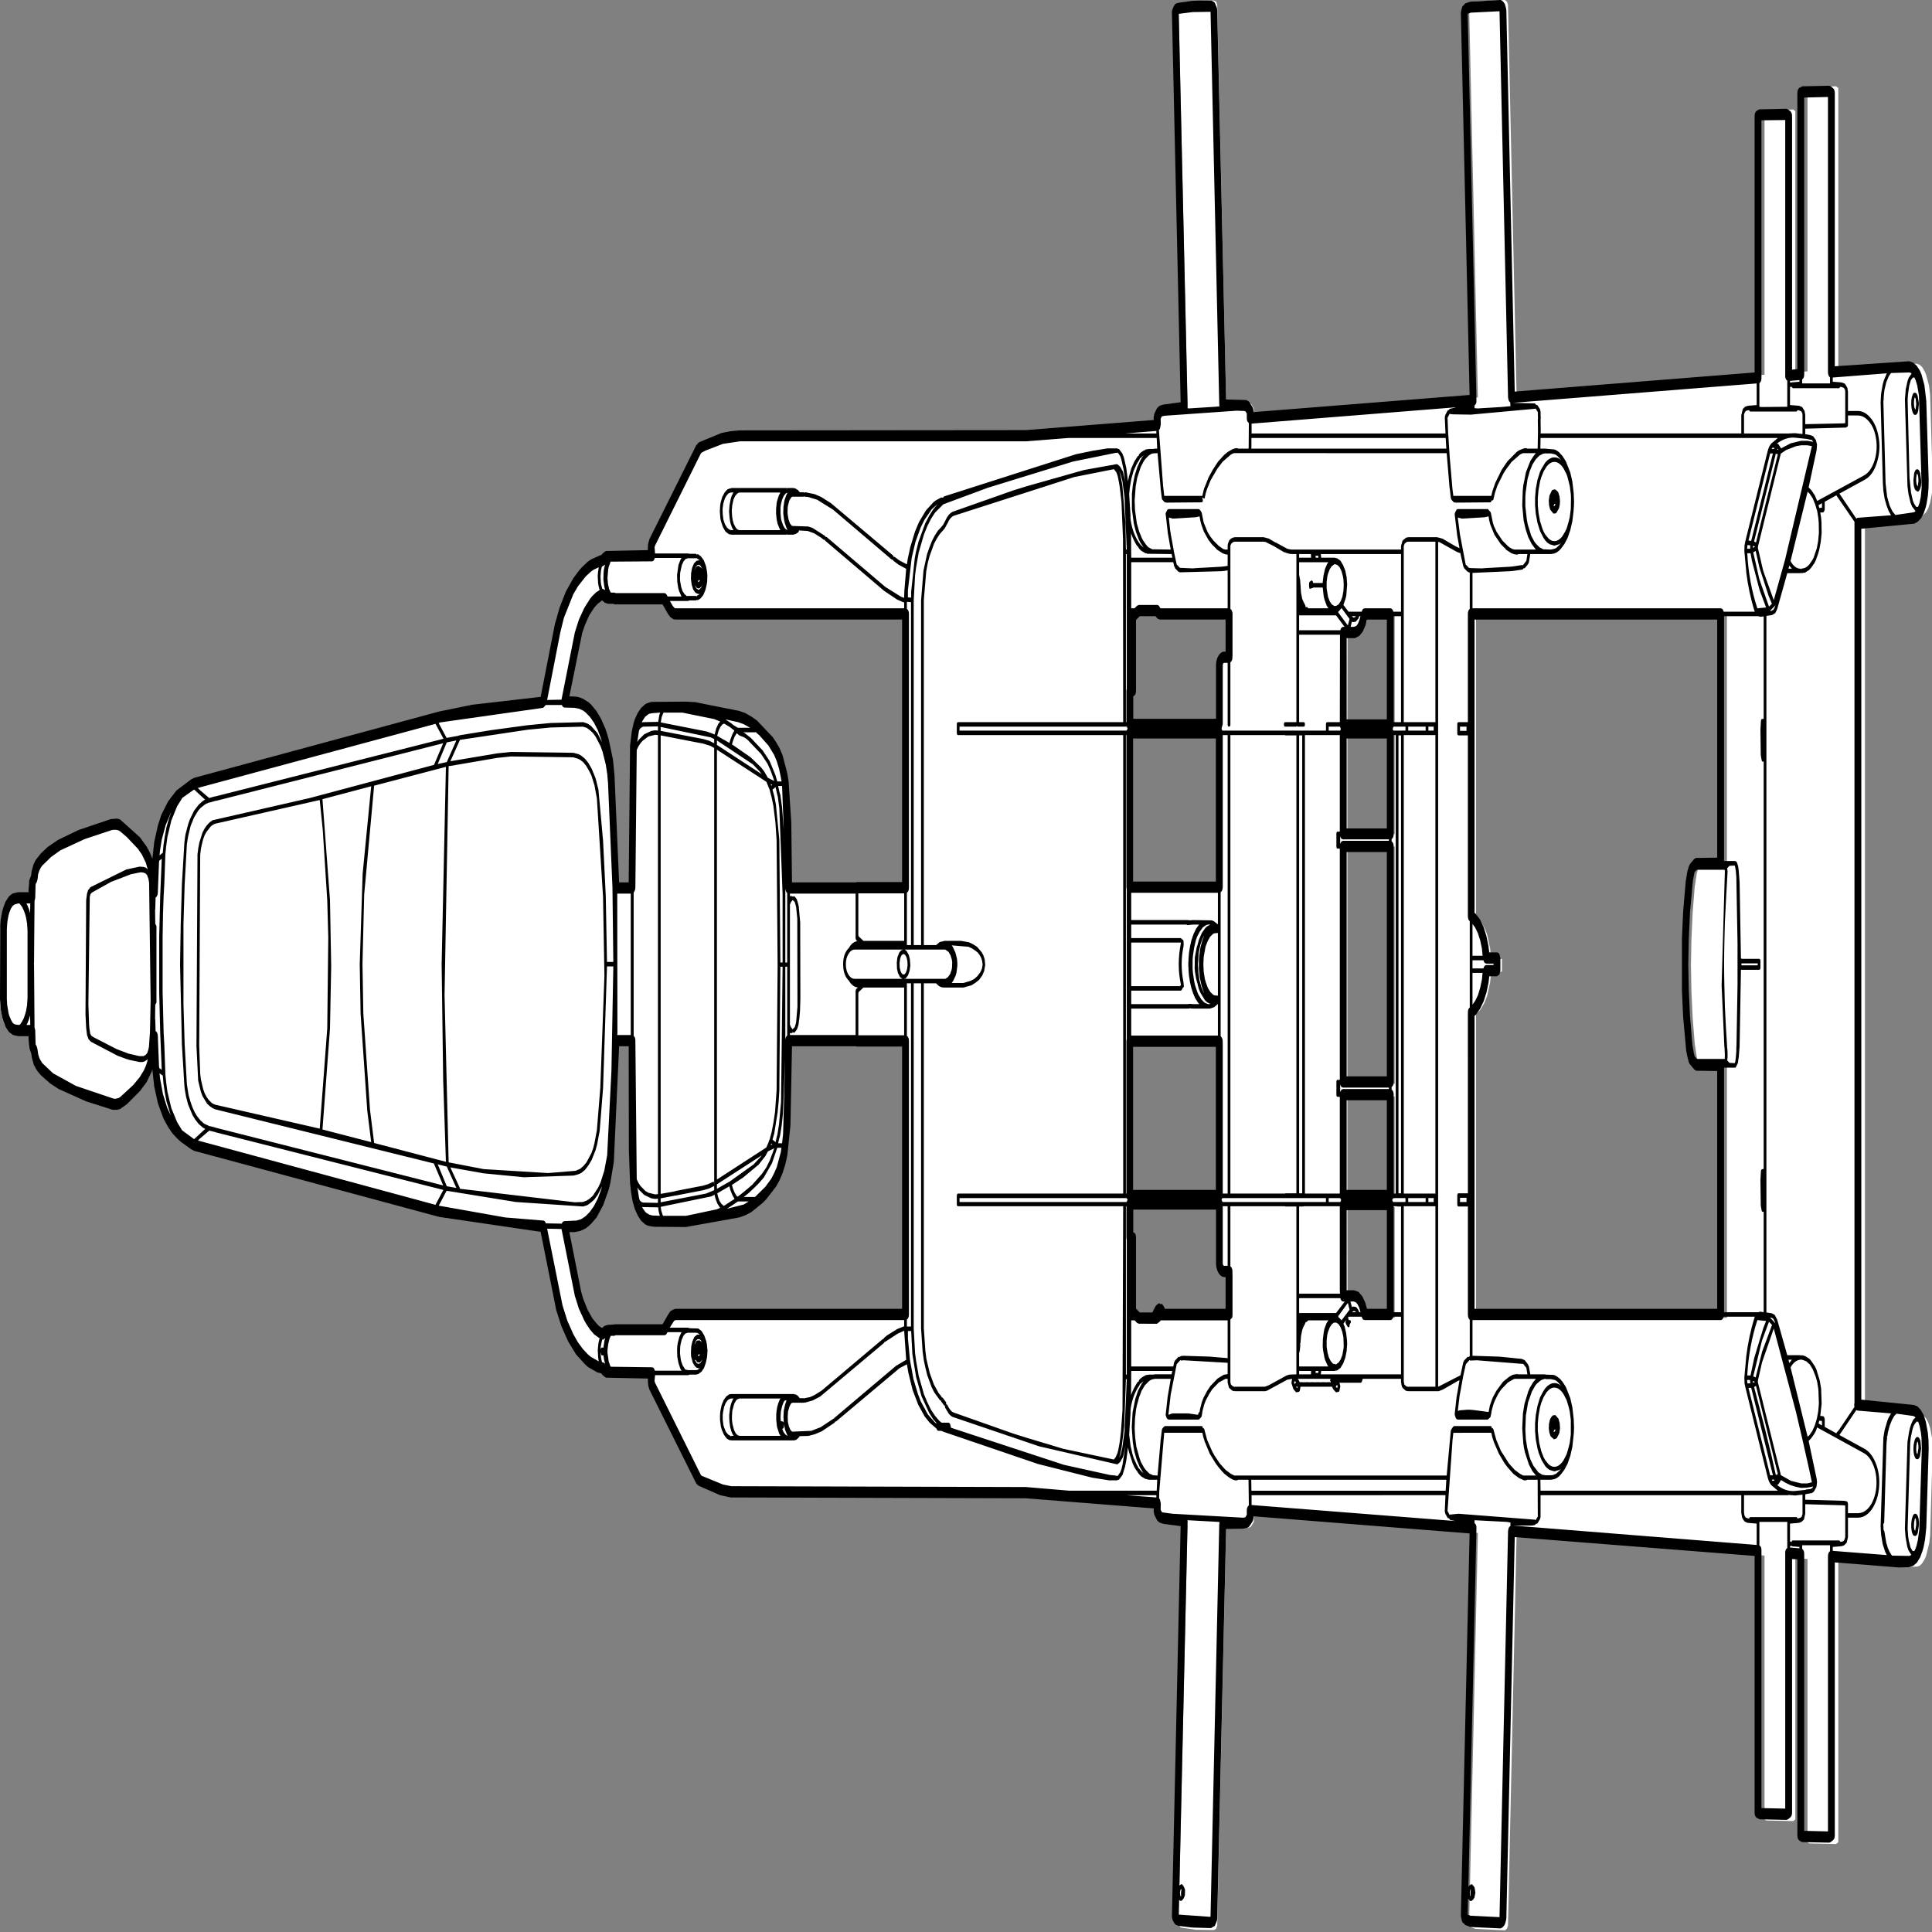
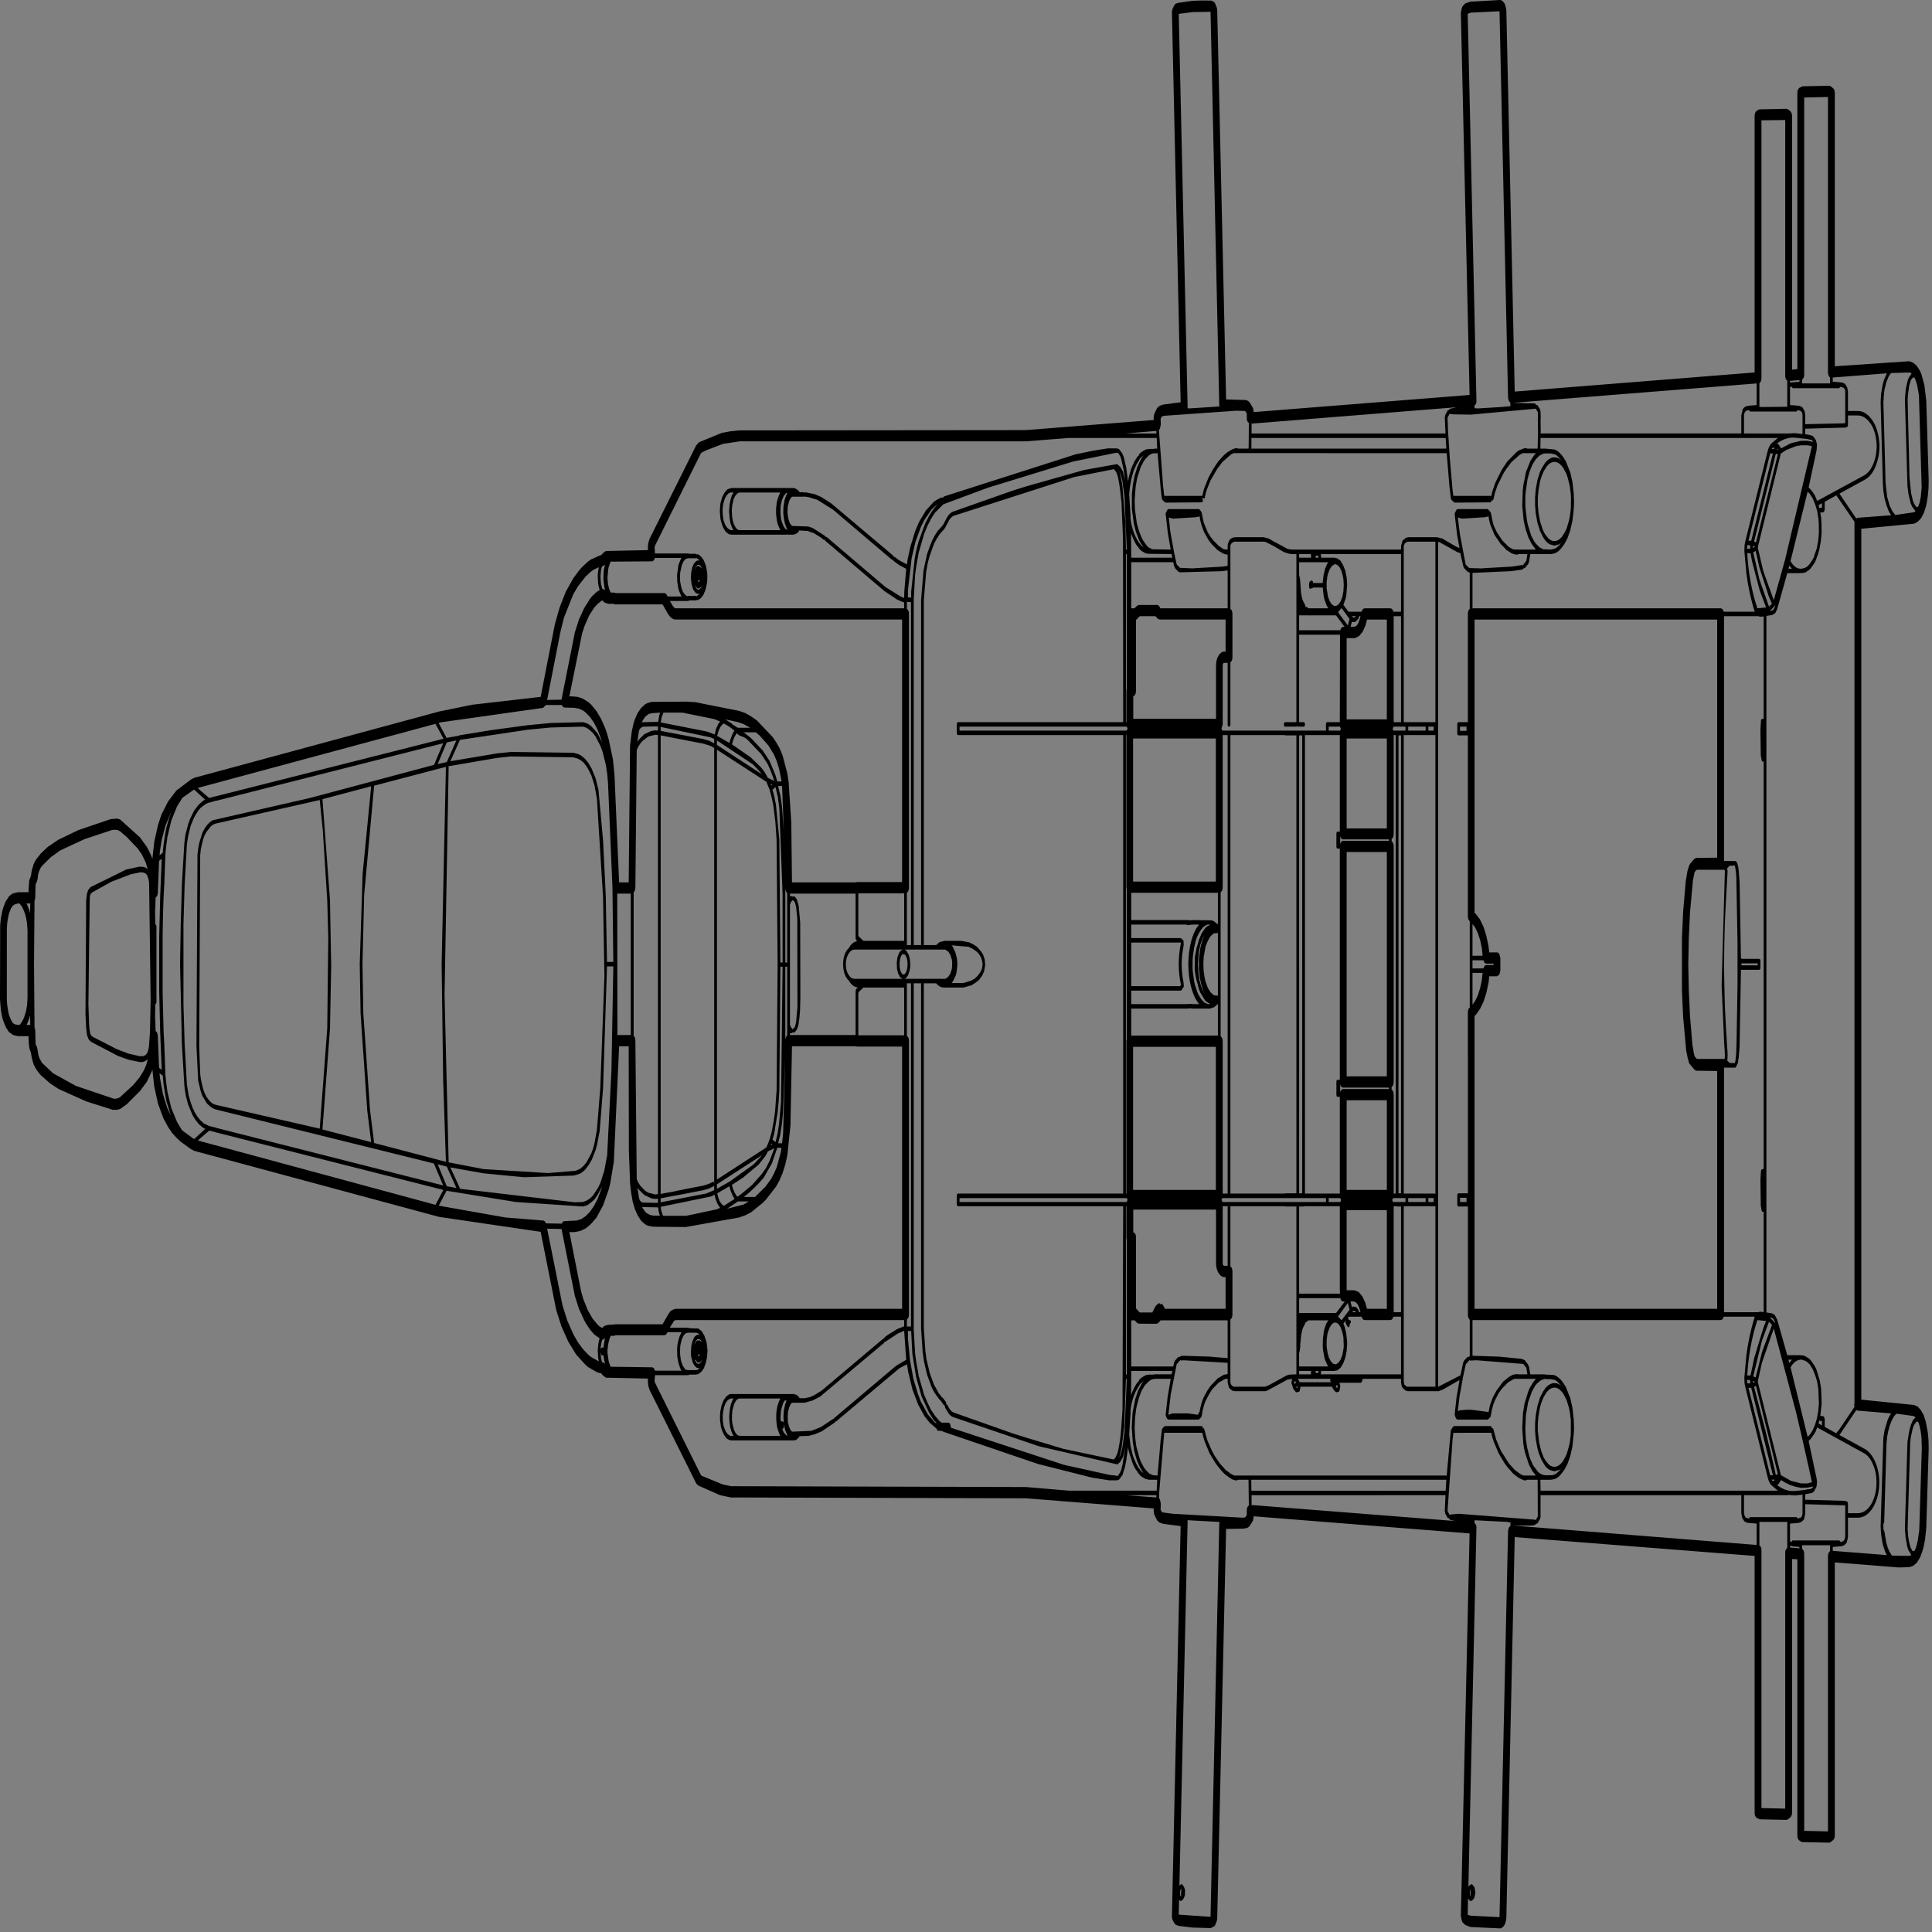
<svg xmlns="http://www.w3.org/2000/svg" xmlns:xlink="http://www.w3.org/1999/xlink" preserveAspectRatio="none" viewBox="0 0 100 100">
  <rect x="0" y="0" width="100" height="100" fill="#808080" stroke="none" />
  <defs>
    <g id="sprite0">
      <use height="341" width="562" xlink:href="#shape0" />
    </g>
    <g id="shape0">
-       <path d="M175.4 236.3l.05-.1.7-.45.7-.15h1.55v.05l.5-.1h14.35l1.05-1.3 1.25-1.15.6-.25.55-.05h67.1v-48.65h-14.2v-.05h-20l-.45 15-.2 1.75-.3 1.75v.05l-.9 3.05-.75 1.45-1.75 2.2-1.85 1.55-3.5 2.05-3.2 1.25-1.7.35-15.45 1.7-9.05-.05-.85-.05h-.3l-.7-.1-1.1-.45-.45-.3-.85-.75-.75-1-.3-.55-.7-2.1-.25-1.55v-.1l-.2-2.05-.2-23.1h-4.75l-1.4 19.95-.75 3.8-.65 1.8-1.15 2.3-1.15 1.55-.6.65-1.3 1.2-1.45.9-1.45.55-1.5.3-3.6.1 3.5 10.8.75 1.85.8 1.45 1.4 1.9 1.1 1.1 1.6 1.2 1.05.5 1.1.3m54.2-79.35h20v-.05h14.2v-48.7h-67.1l-.55-.05-.6-.25-.5-.4-1.8-2H178.9l-.5-.1h-1.55l-.7-.15-.7-.45-.05-.1-.6.15-1 .4-.55.3-2.15 1.7-1.05 1.15-1.7 2.75-.3.75-.45 1.15-3.5 10.8 4.4.2 1.4.4 1.5.75 2 1.65 1.2 1.4 1.5 2.65.85 2.25.55 2.35 1.6 21.4v.05h4.75l.4-25.15v-.15l.1-.75.35-1.5.8-1.95.75-1 .85-.75.45-.3.55-.25.55-.15 1-.15 9.9-.05 2.75.1 2.75.3 11.65 1.6 3.2 1.25 3.5 2.05.9.75 1.85 1.85.85 1.2.75 1.4.55 1.55.85 5.05.45 15.05m107.75 76.5l.55-.5.35-.15h20.15v-7.65h-1.35q-.6 0-1.05-.45-.45-.45-.45-1.05v-10.5H329.4v6h.8v12.75h-.6l1.2.75.05.05 1.15.75h5.35m54.45-20.2l.05 16.25h3.2l.9.25.8.6.65.85.7 1.6h7.45v-19.55H391.8m0-63.7v41.9h13.75v-41.9H391.8m0 44.15v17.95h13.75V193.7H391.8m-36.25 17.95V184.2h-26.2v27.45h26.2m0-54.85v-27.45h-26.2v27.45h26.2m73.65-48.6v53.75l.85.45.55.4 1 1.05.45.6.4.7.85 2.35.3 1.7.1.2h3.05v2.25h-3.05l-.1.2-.3 1.7-.85 2.35-.85 1.3-1 1.05-.55.4-.85.45v53.7h72.95v-44.3l-7.1-.05-1.05-.7-.25-.25-.35-.75-.6-2.4-.6-4.6-.35-4.6-.15-4.65.15-4.6.35-4.65.6-4.6.6-2.35.35-.75.25-.25 1.05-.7 7.1-.05V108.2H429.2m-37.4 39.15h13.75v-18H391.8v18m6.3-39.15l-.7 1.6-.65.9-.8.55-.9.25h-3.2l-.05 16.4h13.75v-19.7h-7.45m-66.1-.6l-1.15.7-.05.05-1.2.8h.6v12.7h-.8v6h26.15V117.4q0-.65.45-1.05.45-.45 1.05-.45h1.35v-7.7h-20.15l-.35-.1-.55-.5H332m21.65 233.1l-.6.25-5.35-.05-3.95-.35-.55-.1-.5-.6 2.6-70.35-6.7-.55-.5-.2-.65-.8-.1-.2.1-1.3v-.1l-42.1-1.85-82.6-.15-2.55-.3-2.8-.55-3.6-1.1-.5-.25-13.6-16.65-.2-.5-.05-.55.2-1.25-13.25-.15-.75-.35-.4-.4-.55-.05-1.65-.35-1.7-.65-1.65-.95-2.35-1.85-2.1-2.3-2.2-3.6-.45-.95-.7-1.75-4.1-12.75-23.85-1.8-22.3-3.3-54.75-9.1h.05l-1.75-.45-2.9-1.25v-.05l-1.15-.55-1.15-.8-.2-.2-.95-.85-.65-.7-.6-.7-1.05-1.6-1.2-2.75-.5-2-.3-2.1h-.05l-.35-5.6-.5 2.15q-.15 1.8-.85 3.1l-.9 1.4-.7.75-1.3 1.15-3.35 2.15-1.9 1h-.05l-.7.25-.75.15-1.65-.05-2.6-.45-11.45-2.8-3.4-1.3-2.55-1.4-1.3-1-.55-.65-.45-.9-.2-1v-.05l-.5-.6-.2-2.9h-4l-1.2-.15-.9-.4-.8-.7-.6-.95-.55-1.65-.25-1.7V164.3l.25-1.7.15-.6.4-1.1.6-.9.8-.75.9-.4 1.2-.15h4l.2-2.85.5-.6v-.05l.2-1.05.45-.9 1.05-1.05 1.9-1.2.6-.3.2-.15 1.85-.85 2.2-.75 12.4-3 2.8-.35h.5l.75.15.7.25.05.05 3.35 1.8 3.2 2.45.7.75.9 1.45q.7 1.3.85 3.05l.5 2.2.35-5.65h.05l.3-2.05.85-3 1.35-2.6 1.8-2.2L50 141.2l1.15-.75q.5-.35 1.15-.6l2.9-1.3 1.75-.45h-.05l63.15-10.4.35-.1 5.4-.8 31.6-2.85.4-.05 4.4-13.5 1.3-2.9 1.75-2.65 2.1-2.3 2.35-1.85 1.65-.9.85-.35q.35-.2.85-.3l.85-.25 1.35-.2.1-.05.3-.3.75-.35 13.25-.15-.2-1.3.05-.55.2-.5 13.2-16.2.4-.4.5-.3 4.85-1.35 4.1-.6 86.3-.15 38.4-1.85v-.1l-.1-1.3.1-.2.65-.8.5-.15 1.55-.25 5.15-.35-2.6-70.35.5-.55.55-.15 3.95-.3q2.55-.1 5.35-.05l.6.2.3.55 2.6 70.25.8-.05 5.9.1.5.15.75.75.1.2v1.1l65.15-3.15-2.55-68.9.2-.5.5-.25 1.15-.3 8.6-.25.6.35.25.5L441 69.7l.05-.05 72.05-3.45V19.65l.5-.2 7.85-.1.6.3v46.1l3.55-.15V15.55l.5-.2 7.8-.1.65.3v49.6l22.8-.9.85.2.75.4.75.8.35.5.75 1.65.2.65.25 1.3.75 15.35-.1 1.35-.1.6-.55 1.75-.55 1-.65.7-.75.45-.75.2-3.45.35-12.9.6.1.1v156.65l-.1.05 16.35 1 .75.2.75.45.65.7.55 1 .55 1.75.2 1.9-.75 15.35-.25 1.35-.95 2.3-.35.5-.75.75-.75.45-.85.15-3.1.05-.45-.05-19.25-.9v49.6l-.65.3-7.8-.1-.5-.2V275.4l-3.55-.15v46.15l-.6.3-7.85-.1-.5-.2v-46.6l-72.05-3.45H441l-2.5 68.8-.25.5-.6.35-8.6-.25-1.15-.25-.5-.25-.2-.5 2.55-68.95-65.15-3.15v1.15l-.1.15-.75.75-.5.15-.8.1h-1.6l-1.05.05-3.25-.05-2.6 70.2-.3.55" fill="#fff" fill-rule="evenodd" class="fill" />
-     </g>
+       </g>
    <g id="sprite1">
      <use height="343" width="564" xlink:href="#shape1" />
    </g>
    <g id="shape1">
-       <path d="M454.3 254.65l.1.05.3-.1.15-.3-.2-.05-.05.05h-.05l-.25.35m-1.3-.25l-.05-.05v-.05l-.05-.45.05-.05v-.45l.25-.75q.15-.35.8-.8l.15-.05.65-.05.1.05.85.6.35.8.1.9-.2.85-.7.85-.15.1-.65.15h-.1l-.9-.5-.1-.1-.35-.65-.05-.35M454.3 90l.1.05.3-.15.15-.25-.2-.05-.05.05h-.05l-.25.35m-1.3-.1l-.1-.9.05-.1v-.05l.15-.7.7-.9.15-.1.65-.1h.1q.25 0 .9.45l.1.1.35.7.15.85-.05.25v.25l-.25.75-.75.8-.15.1-.7.05-.1-.05-.8-.6-.1-.1-.3-.7M561.8 85.4q.1 1.15-.45 1.75-.25.3-.6.3l-.6-.25q-.6-.5-.6-1.7v-.15l.2-1.15q.25-.65.85-.75.55 0 .9.65l.3 1.3m-.8.05q0-1-.4-1.2l-.15.25v.1l-.1.45v.5l.1.55.35.45.2-.95v-.15M560.35 71.8l-.15-.85-.25-.3-.15.25v.05l-.1.45v.5l.1.55.35.45.2-.95v-.15m.6 1.25q-.3.75-.85.75-.5.05-.8-.5-.35-.55-.4-1.4v-.2q0-.8.3-1.3.25-.55.7-.55.5-.05.85.5l.4 1.4-.2 1.3M560.35 271.1q0-1.05-.3-1.05l-.15.2v.1l-.15.4-.05.55v.25l.1.5.25.25.3-1.05v-.15m.8.15l-.35 1.45q-.35.55-.85.5-.85 0-1.05-1.5v-.55q.05-.85.4-1.4.3-.55.8-.5.5 0 .8.55.3.55.25 1.45M561.8 257.65l-.35 1.4q-.35.55-.85.5-.5 0-.75-.55-.3-.5-.3-1.3v-.15l.05-.5V257q.35-1.45 1.15-1.4.55 0 .85.75l.2 1.3m-.8-.2q0-.9-.3-1.05l-.15.25v.05l-.15.45-.05.5v.25l.1.5.25.3.3-1.1v-.15" fill-rule="evenodd" class="line" />
      <path d="M519.3 107.35l-.15.3-.25.2-1.3.8h.4l.6-.2.4-.45.3-.65 2.15-4.7-2.15 4.7m3.7-6.2h1l-.75-.55-.25.55m9.8-10.85v-.8l-1 .35.05.1.15.4.8-.05m-6.3 10.85l.1.1.15-.1.9-.1.5-.15.45-.2.5-.3.85-.75.4-.45.95-1.7.4-1.35.2-1.4-.05-1.75-.1-.75-.35-1.35-.6-1.2-.7-1.05-.85-.8-.65-.4-5 12.35q1.25 1.35 2.9 1.35m-8.05-20.5h-.8l-6.35 15.5.8.05 6.35-15.55m-5.5 15.65l.55.2 6.4-15.7-.6-.1-6.35 15.6m7.15-16.25l-.25-.25-.15.15.4.1m-1.2-.4h-.6l-.2.2h.7l.1-.2m1-1.75h-69.4l-.05 1.9h1.45l2.7.15.05.05h.1l.2.05h.05l.85.35 1.05.7 1 .95 1.3 2 .6 1.6.4 2.1.05.85.05.3h-.05l.05.3-.05.9-.05.3v.05l-.05.5-.35 1.75-.6 1.6-.8 1.4-1 1.15-.15.05-.05.1-.75.6-.55.35-.65.3-.75.2-1 .1h-6l-.4 1.45-.25.35-.95.7-.4.05-.25.2-2.75.25-.85.05-11.05.3v6.3h72.55q.65 0 .9.6h9.1l-.1-.15q-1.65-3.2-2.4-6.85v-.1l-.55-3.65.05-1.05.2-.65 6.6-16.2h.05v-.1q.3-.65.9-1.1l.05-.05 1.95-1m3.55-10.15v.3h.05l.55-.05h.1l2.05-.1v-.3l-2.75.15m-4.75 39l3.3-7.2 7.85-20.2-1.35-.15h-1.75l-1.5.15-2.95.7-1.45.6h-.1v.05l-6.65 16.45-.05.3 1.2 3.15q.3.9.75 1.6l2.7 4.55m6.2-28.9q-2.65-.15-5.3 1.05l.25.05h.15l.1.1.75.7 2.8-.9 3.05-.45h1.85l1.7.2-.4-.3-.1-.1-.15.05-.95-.15-.55-.05h-.05l-3.15-.2M510 77.1h13l1.95-.05 2.15.15v-3.35l-.05-.35-.35-.35-.6-.15-.4-.05-.35.25h-13.6l-.3-.25-.8.1-.4.25-.25.45v3.35m32.3 172.45V92.8l-5.2-4.6-.1-.1-3.4 1.15v1.4l-.1.15-.05.1v.05l-.3.2h-.85l.25.95.1.8.05 1.9-.25 1.55-.45 1.45-.3.65-.7 1.2-.45.55-1 .85-.55.35-1.15.45-1.05.1-.15-.05h-.05l-.15.05h-3.8l-2.95 6.4-.55.7-.95.35h-.05l-1.6.15v123.9l1.6.15.8.25.7.8.05.05 2.95 6.35h3.8l.15.05v.05l.15-.1.6.05.65.15 1.15.45.55.4 1 .9.45.55 1 2 .4 1.45.15 2.7-.4 2.15.85.05.3.15v.05l.05.15.1.1v1.45l3.4 1.15.1-.15.6-.4 4.6-4.15q-.15-.4 0-.7m-18.85-180.7v3.2l1.15.05.9.05h.15l.55.05.8.2.7.7.2.7v1.65l11.35-.15.35-.05V69.7l-.05-.35-.35-.35-.6-.15-.45-.05-.3.25h-13.6l-.3-.25h-.35l-.15.05m7.95 20.25l13.6-4.5q2.15-.7 3.2-2.75 1-2.05.3-4.2-.55-1.7-2-2.7-1.45-1.05-3.25-1.05h-2.85v1.65q0 .4-.4.4l-.15.1-11.95.2v1h.25l1.6.2.15.1h.25l.85.7.35.8-.1.85v.1l-2.35 6.7.8.5 1 .9.7 1m-16.3-67.7v45.85q0 .65-.6.9v4.2l.6.05 7.55-.05V67.7q-.45-.15-.6-.65v-45.7l-6.95.05m20.85 45.75v.75l2.2.1.55.05.8.2.7.7.2.7v3.45h2.85q2.05 0 3.7 1.2 1.65 1.15 2.3 3.1.85 2.45-.35 4.8-1.15 2.35-3.65 3.15l-7.35 2.45 4.95 4.45.3-.15 9.85-.45-.7-.75-.65-1.05-.55-1.2-.35-1.35-.15-1.35-.65-14.35.05-.7v-.05l.1-.85.45-1.6.35-.75.85-1.25-15.8.75m22.4-.9l-5.35.1-.65.55-.75 1.1-.55 1.4-.2 1.2v.2l-.05.5-.05.05.65 14.6.45 2.4.75 1.6.8 1 .85.65 5.1-.45h.05l.5-.1.25-.15-1-.8-.45-.65-.6-1.55-.3-1.4-.75-15.45.25-1.85.55-1.5.35-.55.8-.7-.15-.1-.5-.1m2.55 23.9l.45-.75.35-1.05.25-1.65-.8-16.4-.5-1.75-.45-.9-.3-.4-.05-.1h-.45l-.6.45-.5 1.05-.35 1.55-.1.9.55 13.9.45 2.65.55 1.45.35.5.6.55h.55m-33.3-72.8V66.6q0 .65-.6.9v.7h8.15v-1.05q-.6-.35-.6-.95V17.25l-6.95.1m-98.4-14.9l2.55 68.75q.1.65-.55.9v.5l.95.05 6.75-.25 1-.05.85-.05.95-.05-.05-.65-.3-.2q-.25-.2-.35-.7L438.5 2l-8.4.25-.85.2h-.05m-75.1 340.5l-5.45-.1-4.05-.3-.8-.2-.3-.2q-.75-.65-.8-1.2l2.55-69.5-5-.4-1.05-.2-.45-.2-.4-.25-.65-.8-.2-.3-.15-.6.05-.4-37.4-1.8-86.3-.15-3.1-.4-6.35-1.7-.45-.25-.25-.2-13.65-16.65-.35-.75-.1-.9.05-.3-12.15-.15-.3-.05-.9-.45-.35-.3h-.2l-.95-.15-2.7-.95-.9-.5-2.6-1.75-2.3-2.3-1.95-2.65-1.55-2.95-4.55-13.9-29.65-2.65L56.8 204.7l-.95-.3-2.95-1.3-1.25-.7-1.2-.8-.3-.25-1-.9-1.35-1.5-1.6-2.65-1.1-3.05-.55-3.05-.15.35-1.5 1.9-1.95 1.6-3.85 2.35-1.95.85-.9.15h-1.3l-7.75-1.5-8.05-2.2-2.5-1-2.7-1.45-.9-.65-.55-.5-.65-.75-.55-1.15-.25-.95-.45-.75-.15-.7-.1-1.05v-.45H5.3l-1.45-.2-1.25-.55-.95-.9-.7-1.1-.3-.6-.4-1.3-.25-1.9.05-13.15.2-1.25.4-1.25.3-.65.65-1.05.95-.9q.6-.4 1.3-.6l1.4-.2h3.1v-.45l.2-1.65.5-.8.2-.85.55-1.2.65-.8.65-.5.85-.65 2-1.15 3-1.25 5.95-1.75 9.45-1.95 1.85-.1.9.15 5.85 3.2 1.95 1.65.75.85.7.95.2.4.55-3.05 1.1-3 1-1.85 1.95-2.35 2.45-1.95 4.25-1.95.95-.3 71.65-11.8 9.65-1.2 20-1.4 4.15-12.9 1.4-3 1.8-2.8 2.2-2.4 1.65-1.35.85-.6 1.75-1 .95-.4 2.75-.75h.2l.2-.15q.6-.4 1.05-.55l.3-.05 12.1-.15.05-1.05.4-.9 13.65-16.65.7-.5.2-.1 6.6-1.65 2.65-.3 2.45-.15 83.9-.05 37.35-1.8-.05-.4.15-.55.2-.35.65-.8.4-.25.45-.2 1.05-.2 5-.4L342.7 2.1q.05-.5.8-1.25l.3-.2.8-.15 4.05-.35q2.55-.1 5.45-.05l.3.05.6.2.25.15.6.9.1.45 2.6 69.2 5.85.1.65.2.4.25.75.75.25.3.15.6v.05l63.15-3.05-2.55-67.9.05-.3.25-.65.15-.25.85-.55 1.5-.3 8.65-.3q.7 0 1.4.7l.35.75.1.4 2.45 67.8 70.15-3.4v-45.6q0-.7.65-.95l.5-.2.35-.05 7.8-.1.45.1.65.3q.55.3.55.9v45.1l1.55-.1v-49.1q0-.7.65-.95l.85-.25 7.8-.1.45.1.6.3q.6.25.6.9v48.6l21.75-.9 1.15.25 1.05.55.95.9.45.65.85 1.9.55 2.8.7 14.1-.05 1.45-.2 1.4-.35 1.3-.25.65-.6 1.1-.8.9-.95.6-.9.3-.2.05-15.4.9v154.9l15.4.95 1 .25.95.6.85.9.65 1.2.6 1.95.2 1.35.05 1.5-.7 14.1-.35 2.05-.45 1.4-.3.65-.7 1.15-.95.95-1.05.55-1.2.25-3.05.05-18.7-.9v48.55q0 .65-.6.9l-.6.3-.45.1-7.8-.1-.35-.05-.5-.2q-.65-.25-.65-.95v-49.1l-1.55-.05v45.1q0 .65-.6.9l-.6.3-.45.1-7.8-.1-.85-.25q-.65-.25-.65-.95v-45.65l-70.15-3.35-2.45 67.8-.1.4-.35.7q-.7.7-1.4.7l-8.65-.25-1.5-.35-.85-.5-.15-.25-.25-.7-.05-.25 2.55-67.95-63.15-3.05v.1l-.15.55-.25.35-.75.7-.4.25-.5.15-1 .1-5 .05-2.6 69.25-.1.45-.6.9-1.15.4M344.7 2.5l2.6 69.95-.05.15.35.05 7.8-.3.85-.05h.35l-.05-.2-2.55-70h-.1l-5.15.05-3.85.3-.2.05M229.2 147.65l-.5-7.85h-1.15l.35 1 .3.6.5 2.2.5 4.05.4 5.75v.75-.75l-.4-5.75m-3.65-7.9l.3-.15-.5-.15.2.3m3.3 19.25l-.95-15.2-.45-2.1-.25-.55-.4-1.15-.9.45.5 1.1.5 1.55 1 6.25.3 21.85h.65V159m-1.45 12.55l-.3-22.1-.35-3.2-.6-2.95-.5-1.45-.6-1.4-.95-1.4-14.45-5.7v76.45l14.45-5.7.6-.85.3-.55h.05l.6-1.35.55-1.75.45-1.85.45-3.85.3-22.3.05-.05h-.05m-17.75-39.85v.8l13.1 5.2-.7-.55-1.9-1.2-10.5-4.25m17.65 7.3h1.25l-.25-.85-.5-1.45-.65-1.3-.75-1.1-1.7-1.7-2.7-1.85q-.6-.25-.9-.5h-3.8l.5.15 1.85.9 3.4 2.2 2 1.85 1.7 2.5.55 1.15m-.95-.1h.05l-.35-.65-.75-1.25-.85-1.15-1.9-1.75-3.3-2.1q-.85-.6-1.65-.85l-.6-.15q-1.1-.2-1.5-.6l-.15.1-.55.55-.5.8-.25.55 5.45 2.3 3.05 1.8.9.7 1.1 1.15 1.8.55m-10.6-9.45h3.6l-.4-.15-1.5-.5-1.6-.35-3.75-.5 1.75.7.45.25 1.45.55m-2.25-.1l-1.75-.65-.5.15-.6.45-.5.65-.4.85v.1l3.55 1.25.3-.65.6-.95.55-.6-1.25-.6m50.9 38v-8.45H251v7.45l.1.2 1.4.8h11.9M231 160.9v21.35l.3.45.4.3.05.1h.05v.05l.1-.15.5-.3.3-.6.15-.45v-.1l.35-2.5-.05-15.65-.3-1.8v-.1l-.15-.45-.3-.6-.55-.35-.15.05-.4.3-.3.45m19.2-1.95H231v.45h.6l.25.1.3-.1q.25 0 .85.55l.4.8.2.55v.1l.4 2.7.05 13.4-.1 2.3-.2 1.35-.15.6-.05.1.05.05-.15.5-.4.7-.75.6-.5-.1-.1.1-.1.05h-.6v.35h19.2v-7.85l.15-.3.05-.05.5-.25q-1.6-.1-2.65-1.2-1.7-1-1.7-2.95 0-1.9 1.7-2.9.95-1.05 2.45-1.2l-.3-.15-.05-.05-.15-.3v-7.95m15-51.9v1.25q.6.25.6.9v48.7q0 .65-.6.9v9.3h1.2v-61l-1.2-.05m-88.35.15l-.75-.4h-.05l-1.25.6-1 .65-1.5 1.4-1.3 1.8-.75 1.35-3.75 11.25 1.5.05.85.05.85.15.8.2 1.6.6.8.45 1.55 1.15 1.35 1.4 1.2 1.65.5.9.5 1.05 1.25 3.6.45 2.8 1.35 19.05h2.8l.4-24.3.5-2.55.55-1.5.35-.65.8-1.1 1-.9 1.25-.7.7-.2.85-.15.3-.05 10-.05 2.85.1 2.4.3 10.35 1.25 1.85.4 1.7.6 1.65.7 4.6 2.95 1 .9 1 1.05.9 1.3 1.4 3.25.4 1.55v.2l.75 6.95.2 10.65h18.65l.35-.05h13.2v-46.7h-66.1l-.75-.05-.95-.4-.65-.55-1.6-1.7h-14l-.4-.1h-1.5l-1-.2m18.3-1.2l.05.1h4.1l-.05-.05-.65-.9-.25-.5-.3-1.15-.05-1.25.4-1.75.6-.95.3-.3h-7.8q-.3.6-.85.6l-12.1.05-.05.1-.5.85-.15.45-.2 1.55.15 1.05.35.9.45.6h1.05l.4.1h14.2q.55 0 .9.5m8.95-2.6l.15.15.35-.2.05-.15-.2-.05-.1.1-.05-.05-.2.2m-.05 1.25q-.25 0-.8-.5l.1.2.45.4.45.15h.15l.55-.3.4-.45.1-.25-.2.35-.7.4h-.5m.8-4l-.4-.2-.5.05-.45.3-.4.55v.05l.35-.45.1-.05q0-.15.6-.25h.15l.9.4.1.1.1.15-.1-.2-.45-.45m-1.15-.9l.85-.1.1.05h.05l-.1-.05-.75-.3-.2-.1-.15.05h-2.35l-.7.15-.55.4-.5.65-.5 1.4-.05 1 .05.5.3 1 .4.75.6.55.7.35h.05l.15-.05h2.4l.2.1.15-.15.6-.2.2-.1h-.5l-.75-.2-.7-.6-.45-.9-.2-1 .05-1 .3-.95.55-.8.75-.45m59.8 6.4l.9.2.05-1.15.55-4.05h-.1l-2.1-.7-1.55-.7-.15-.2h-.3l-17.2-8.9-4.6-1.75-2.7-.5-.9-.05-.2-.05-.2.05h-3.35l-.3.15-.5.5-.35.75-.15.45-.05.9.05.45.25.85.4.7.55.4.05.05 4.75.1 1.25.25 3.6 1.4.2.2h.3l17.2 8.9 4.6 1.75m-33.55-18.1l.35-.4-.5.1-.6.45-.5.7-.35.85-.1.5v1.05l.15 1 .2.45.45.75.55.55.75.25-.3-.3-.55-.95-.2-.55-.25-1.15.05-1.2.3-1.15.55-.95M215.1 93.8l.25.2.35.2.55.1h11.95l-.15-.15-.05-.1-.05-.05-.5-.75-.1-.2-.1-.3-.05-.1-.1-.35v-.15l-.05-.05v-.15l-.05-.2v-.15l-.05-.15V90.4l.05-.15v-.1l.05-.15v-.2l.05-.1v-.15l.1-.35.35-.7.1-.15.05-.15.45-.55.05-.05h-11.95l-.25.05-.45.15-.6.45-.45.6-.4 1.1-.05.5-.05.2V91l.05.35v.15l.05.35V92l.05.05.1.45.3.65.55.65m-1.25-6.2l-.1-.05-.05.05-.65.15-.6.4q-.45.45-.55.65l-.4.8-.2.95.05.95.2.95.45.8.6.6.7.35.55.1h.65l-.35-.35-.15-.2-.1-.2-.2-.3-.2-.5-.1-.45-.05-.15v-.05l-.15-1.1v-.1l.15-1.1.35-1.1.15-.25.1-.25.2-.2.15-.2.15-.15v-.05h-.6M329.5 98.55h-.25v29.9h.15v-5.6l.1-.4v-23.9m2.95-1.5q-.95-.9-1.7-2.2l.05 4.35h12.05l-.25-.65-7.1-.05-.2-.1-.2.05-1.4-.5-.55-.35-.55-.5h-.05l-.1-.05M328.2 85.5l-.55-1.25-.4-.45.3.45.65 2 .9 6.65.15 4.85h.25l-.65-9.25-.65-3m5.15-4l-.15.25-.85.85-.85 1.15-.65 1.4-.45 1.55-.2 1.2.4 3.85v.15l-.05.15.05.1.05.4q.6 2.3 2.35 3.9v.05l.1.05.5.4.85.45-.9-.8-.5-.6-.85-1.35-.65-1.55-.55-2.55v-2.7l.3-1.7.55-1.65.75-1.45.95-1.25.5-.5.4-.3-.35.15-.5.3-.25.05m4.8-4.85l-9.05.45h9.05v-.45m-68 30.1v61.35h3.6l1.05-.55 1.2-.15v-.05h4.95l.05.05v-.05l2.35.25 1.2.35 1.15.45 1.35.95.5.55.4.75.15 1-.3 1.05-.55.8-.95.8-1.05.5-1.15.45-2.35.4H276q-1.25 0-2.25-.75h-3.6v61.35l.45 4 .3 1.45 1 2.55 1.2 2 1.4 1.55.75.55.15.2.25.05 1 .8.05.35.35.15.45.55.5.4.4.25.5.15 17.45 3.75 3.95.75 10.65 1.95 14.75 1.9.5-.35.55-.75.25-.55.45-1.5.35-1.8.45-3.85.2-36.25H280.2q-.4 0-.4-.35v-1.5q0-.4.4-.4h48.25v-81.55H280.2q-.4 0-.4-.4v-1.5q0-.4.4-.4h48.25l-.05-32.55-.45-6.6-.55-2.85-.4-1.35-.2-.5-.35-.6-.65-.5-.05-.05-11.6 1.4-35.3 6.9-.4.15-.45.25-.5.4-.45.6H277l-.7.8-.6.45h-.05v.05h-.05l-.85.6-.8.75-.8.9-1.3 2.2-.55 1.25-.45 1.5-.7 5.1m-3.7-.45v-1.05l1.05-5.95.35-1.15.05-.1.7-1.7 1.95-3.25 1.15-1.35 1.2-1.15 1.3-.95-1.7.9-2.2 1.95-1.05 1.3-1.55 2.6-1.1 2.85-1.1 5.75v1.25l.95.05m62.1-22.85l-.65-1.75-.3-.55q-.55-.55-.65-.55l-.15-.1-.1.05h-.45l-12.5 1.55-24.85 4.65-13.05 2.95-2.45 1.5-1.15 1.1-1.05 1.25-1 1.5-1.55 3.25-.75 2.6-.3 1.4-.4 4.4v61.4h2.15v-61.35l.7-5.25 1.05-2.95.7-1.2.75-1.15.8-.95.9-.85q.8-.5 1.55-1.05l1.15-1.35.6-.5.55-.3.55-.2h.05l17.5-3.75 3.95-.75L317 83.6l9.6-1.05.1.05h.1l.75.4.8.85.6 1.45.2.7-.6-2.55m-137.1 14.1l.1.9h9.65l.45.05h1.85l.25.15.3-.1.9.4.85.7.6.95.2.55.15.55.1.6-.05 1.15-.15.55-.4 1-.6.85-.8.6-.8.3-.3-.05-.25.1h-1.8l-.55.1h-5.25l.85.9.6.4h67.05v-1.1l-.15.05-1.9-.5-3.8-1.55-17.2-8.9-.2-.2h-.3l-.7-.35-2.1-.8-1.85-.4-2.55-.1-.15.3-.85.35-.5.05-.05.05h-1.7l-.3-.05-.1.05h-16.15l-.75-.1-.95-.45-.75-.8-.55-1-.2-.55-.15-1.25.1-1.05.15-.55.45-.95.7-.8.8-.55.85-.2.15.05.15-.1H230l.05.05.35-.05h1.7l.05.05h.35l.9.35.45.35H235l.2.1.25-.1 2.8.35 1.9.5 2.85 1.1 18.15 9.3.2.25h.25l1.45.65 2.05.65.1.05.25-1 .75-2.1 1.4-2.8 1.15-1.65 2-2.05 2.25-1.5.8-.35 1.4-.45h.6l.25-.2 38.55-7.5 5.15-.65h.1l4.05-.4h2.8l.25.1h.25l1 .8.45.7.7 1.85.5 2.4.25-.75.7-1.5.95-1.3.95-.9.3-.1.1-.25.6-.35.85-.35h.2l.25-.15 1.1-.1h1.2l.4-.05h.7l-.15-1.9H312.5l-12.4.6h-83.75l-4.95.45-5.1 1.2-1.1.35-.25.15-13.4 16.4-.15.35.05.15M7.75 182.3h1.1l-.05-1.65-.05.05-.25.55-.35.55-.05.1-.1.1-.15.2-.1.1m34.15-27.1l-.75-.05-2.85.35-5.8 1.35-5.6 1.9-.45.3-.2.5-.4 19.1.2 3.55.1.75.25.95.35.35.65.25 6.7 2.1 3.45.8 3.2.45H42l.65-.25.45-.35.3-.6.15-.45.3-2.6.2-5.7-.45-20.9-.2-.7-.4-.65-.45-.3-.65-.15m-30.75.3l-.15.85-.25.55-.3.3-.05.25-.1 2.3-.2.5-.15 11.05-.05.1.05.1.15 11.25.2.5.1 2.35.05.2.3.35.2.45.25 1 .35.65.75.8 3.2 1.85 6.7 2.25 10.95 2.25.55.05 1-.15.5-.2 3.75-2.1 1.9-1.4 1.25-1.25.6-.85.25-.45.25-.65-.2.1-.75.3-.6.1h-.85l-3.15-.4-.1-.05-.4-.05-2.7-.6-7.85-2.5-.7-.45-.45-.75-.25-1.25-.2-2.4.2-20.35.25-1.15.3-.6.7-.55 10.5-3.15 3.85-.5 1.2.05.7.15.5.3-.55-1.2L41.5 152l-1.2-1.05-3.2-2.05-1.9-1-.55-.2-.6-.1h-.95l-.45.05-7.9 1.6-7.1 2-2.75 1.2-2.6 1.55-.4.35-.4.5-.35.65m-3 5.75l.35.5.05.15.05.05.15.4h.05l.05-1.65h-1.1l.1.15.15.15.1.15.05.1M2 165.3v12.4l.1 1.05.4 1.45.2.45.55.8.55.55.55.2.95.1h.35l.25-.1.55-.5.55-.65.4-.75.25-.55.2-.75.05-.05v-.05l.15-1.4v-12l-.15-1.35-.05-.1-.2-.75-.25-.6-.4-.7-.55-.7-.55-.45-.25-.15H5.3l-.95.15-.6.25-.55.5-.5.75-.2.45-.3 1-.1.5-.1 1m533.15 110.6v-1.05H527v.65q.6.25.6.9v49.25l6.95.1V276.8q0-.65.6-.9m-11.25-.95l-.25.05h-.2v.25l2.75.15v-.25l-2.05-.1-.25-.1m4-7.4v1.7l-.35.95-.05.1-.7.4-.65.15-.65.05-2.05.1v3.2h.3l.15.1q.1-.3.35-.3h13.65l.3.25.8-.1.35-.25.25-.5v-5.6l-.4-.05-11.3-.2m10-12.3l7.35 2.45q1.9.65 3.1 2.3 1.2 1.65 1.2 3.65 0 2.55-1.8 4.45-1.85 1.85-4.5 1.85h-2.85v3.45l-.35.95-.1.1-.65.4-.65.15-.6.05H538l-2.05.1v.7l15.8.75-.45-.55-.75-1.4-.45-1.65-.1-.85v-.05l-.05-.65.8-15.7.35-1.35.85-1.75.35-.5.7-.75-9.85-.5-.3-.1-4.95 4.45m7.1 3.2l-13.6-4.55-.05.05-.35.6-.45.5-1 .85-.65.4 2.35 6.75.1.6-.15.8-.75.85-.65.3-.15-.05-.1.05-1.4.15-.05.05h-.2v.95l11.4.2.8.1.1.1.1.05.05.15.05.1v1.7h2.85q2.35 0 3.95-1.6 1.55-1.65 1.55-3.9 0-1.75-1.05-3.2-1-1.45-2.7-2m-26.9 4.75l.2.2.6-.05-.1-.2-.7.05m9.95 1.75l1.45-.1.1-.05.4-.15.25-.25-1.7.2-1.85.05-1.6-.2-1.55-.3-1.55-.45-1.15-.45-.85.8h-.05l-.1.05h-.25q2.55 1.25 5.3 1.1l3.15-.2v-.05m-4.8-22.5l.75-.6h-1l.25.6m8.55 10.75l1 .35v-.8l-.8-.05-.2.5m-.05-6.05l-.35-1.35-.3-.65-.3-.55-.7-1.05-.85-.85-1-.55-1-.25-.45-.05-.2-.05-.05.05h-.05q-1.75.1-2.9 1.4l.05.05 4.95 12.25.5-.25.85-.75.75-1 .6-1.2.4-1.3.2-1.4-.15-2.5m-13.2-12.6l-.45-.15h-.05l-.45-.05 1.3.85.25.2-.15-.3-.45-.55m41.2 41.35h.05l.4-.5.25-.45.4-1.05.4-1.75.75-14.55-.1-1.9-.2-1-.35-1.05-.4-.75-.45-.05-.6.45-.35.4-.3.6-.5 1.45-.15.9-.75 15.25.15 1.35.2.8.5 1.2.55.6.5.05m-9-4.8l.05 1 .25.3.55 2 .45.9.5.7.5.5.25.2 5 .05.6-.15h.05l-.9-.9-.35-.7-.45-1.6-.2-1.45.75-15.45.45-1.75.3-.8.35-.65.4-.55q.2-.3.85-.6l-.3-.2-.45-.1h-.05l-4.75-.4-.65.4-.7.75-.65 1-.5 1.15-.15.6-.15.2.05.25-.15.7-.05.6-.65 13.7-.25.3m-120.7 65.15l.1-.2-.2.1-.15.45v.05l.1.55.15.05v-.1l-.05-.25.05-.65m-83.55.85q-.3.7-1 1h-.4l-.3-.2-.1 2.65 9.2.4.1-.05 2.55-69.8.1-.35-.4-.05-9-.3.05.15-2.4 64.85q.5-.3.75-.25l.15.1.3.25.25.3.2.35-.05.95m19.5-71.15v1.75l59.6 2.85-1.55-.2-.25-.25-.45-.1-.7-.75-.15-.45v-.05l.2-2.8H366m17.4-22.1h-3.5v.6h3.45l.05-.6m-4.4 2l-.3-.15h-.2l-.05.2.15.3.4-.35m.5.8h-.55l.3.2h.2l.05-.2m5.2-2.45h.8l.05-.35h-.8l-.05.35m6.3 2.1l-.4.35.3.2h.2l.05-.25-.15-.3m-1.9-1.05h-9.6l.3.25.25.35h1l.1.05.1-.05h.2l.1.05.1-.05h1l.1.05.1-.05h.2l.1.05.1-.05h1l.1.05.1-.05h.2l.1.05.1-.05h1l.1.05.1-.05h.2l.1.05.1-.05h.95l.1.05.1-.05h.2l.1.05.1-.05h1l.1.05.1-.05-.25-.3.15-.3m-49.65 22.2l-.05 1.1.45.45 3.05.25 20.55.7.6-.05.15-.05.4-.4v-.8q0-.4.3-.7l.3-.2-.1-4.55h-3.05l-.25.1h-.65l-.75-.15-.7-.25-.7-.3-.95-.45-1-.65-.8-.6-.8-.65-1.7-1.7-1.4-2.05-.45-.85-.3-.8h-11.15L339 265.3l-.05 1.2.25.2.25.75m11.35-16.3l.1-.45.55-1.3.5-.8 1.1-1.25.95-.85 2.05-1.3 1.75-.65.7-.1h.25l.2-.05h.05v-2l-12.9-.45-.75.05-.2-.1-.1.1-.95.65-1.75 5.4-.65 3.45.05.15 1.05-.25h4.65l2.85.25.15-.2q0-.2.35-.3m7.9-9.6l.3.05v-6.75h-19.65l-.25.25-.75.35H333l-.5-.15-.7-.45h-1v8.2h12.3l.25-.75.2-.2.05-.1 1-.65h.4l.3-.15.8-.05 7.75.15.8.05 4.05.2m-18.1-8.75h17.8v-5.65h-.35q-1 0-1.75-.75-.7-.75-.7-1.75v-9.5h-24.2v4.05q.8.1.8.95v12.55l.15.15.95.6h3.7l.05-.1.8-.95q.3-.3.95-.55.35-.15.5.15l.5-.1.7.65.05.15.05.1m50.15 2.45h-.65l-.65.3-.6.55-.5.8-.2.45-.2 1.05v1.1l.25 1.05.4.9.55.65.65.45.7.1.1.05.15-.05.7-.3.6-.55.5-.8.3-1 .1-.55-.1-1.6-.35-1-.5-.8-.6-.55-.65-.25m-10.85 5.45v2.35h8.55l-.25-.2-.7-.95-.25-.55v-.05l-.35-1.15-.1-.65.05-1.3.25-1.25.2-.6.6-1 .55-.5h-5.9l-.05.05-.45.25h-.25l-.1.2-.05.05-.05.1-.55.65-.25.45-.35 1.05-.15 1.2-.1.2.05.25-.15.9-.2.5m0-9.75v2.6h10.8l2.55-2.05h-.4q-.65 0-.9-.6H380.1l-.2.05m43.05 32.25H365.9l.05 1.95h56.8l.2-1.95m-36.7-18.75h23.45V234.2h-2.25q-.25.6-.9.6h-7.45q-.65 0-.9-.6h-3.85l-.15.15.05.05.15.4h.25q.4 0 .4.4l-.35.35-.1.45-.3.1-.25-.15-.4-.4-.2-.35.05-.15.1-.1-.05-.1-.7.6.35.5.45 1.15.25 1.3.05.65-.15 1.25-.4 1.2-.6 1-.8.8-.95.45-.65.05-.05.05h-4l-.1.6m9.1-11.05h1.15l-.3-.2h-.4l-.45.2m-3.7 1l.65.45 2.35-1.9-.5-1.2-2.8 2.35.05.2.25.1m5.85-1h.35l-.35-.75-.5-.65-.5-.35-.6-.15h-1l.45 1 .25-.1h.1l.7.05.1.05q.2 0 .65.45l.35.45m117 37.3v4.2q.6.15.6.85v45.85l6.95.1V276q.15-.5.6-.65v-4.65h-8.15m12.6-4.85l-2.15.15-1.95-.1-.05.05H510v3.2h.05l.05.35.35.4.55.15.45.05.3-.25h13.65l.3.25.8-.15.4-.2.2-.5v-3.4m-97 74.9l8.4.25 2.5-68.7q.1-.5.35-.7l.35-.2v-.6h-.25l-.7-.1-9.55-.3v.5q.65.35.55.95l-2.35 63.7h.05q.65-.45 1.05-.4l.05.05.65.5.25.95-.3.9-.25.2-.1.15h-.05l-.55.25-.3-.05-.6-.4-.1 2.85.1.05.8.15m79.1-71.55v-3.25h-58.7v3.85l-.1.3-.1.15-.75.75-.4.05-.3.2-.85.1h-5.5l71.2 3.45V271l-2.05-.1-.1-.05-.05.05-.55-.05-.85-.25-.65-.65-.2-.7v-.05h-.05m-85.9-.45l.6.7.1-.05 1.65-.1.9-.05 22.3 1.05.2.1.65-.65-.05-6.55h-3.1l-.25.1h-.65l-1.45-.4-1.65-.75-.95-.65-.85-.6-.8-.65-1.65-1.7-1.45-2.05-.45-.85-.3-.8H425l-.25 1.35h-.05l.05.05-1.45 12.5m-71.1-14.45l.8 1.8 1.4 1.95.75.85 1.55 1.4 1.7 1.15 1.55.7 1 .3h62.1l1.2-7.95.05-.15.65-.6.2-.05v-.05h10.7q.4 0 .4.4.35-.1.5.25l.8 1.8 1.35 1.95 2.35 2.25 1.7 1.15 1.55.7.95.3h3.7l-1.05-.8-1-1.15-1.15-2.15-.3-.8-.2-.85-.3-2.65.2-2.65.45-1.7 1.1-2.2.45-.65 1.05-1.05.75-.55h-6.25l-.4.1-1.55.55-1.9 1.2-.9.8-1 1.2-.45.7-.5 1.15-.2.75h-.05l-.05.3-.7.45h-.15v.05h-8.8l-.1-.05H426v-.05h-.05l-.15-.1-.1-.1-.25-.45-.05-.2v-.05l.55-3.05.15-.5v-.1h.05l.65-2.35-.4.1-4.45 1.55-1.25.3h-8.85l-.1-.05-.1.05-.6-.1-.9-.5q-.35-.35-.4-.9l-.05-.05v-.65h-11.2l-.25.5v.05l-.15.05-.1.1h-6.3l.2.5.05.1-.25.8-.15.2-.85.1-.1-.05-.8-.55-.25-.4h-9.25l-.2.7-.2.2-.8.1-.15-.05-.75-.55-.5-.95-.05-.15.2-.7-1.4.15-5.9 1.95-.55.1h-8.85l-.15-.05-.1.05-.55-.1-.95-.5-.4-.9v-.7h-.65l-1.95.65-1.9 1.2-.85.8-1.05 1.2-.45.7-.5 1.15-.2.8-.05.1-.05.15-.65.45h-.2v.05h-8.75l-.1-.05h-.15l-.05-.05-.2-.1-.1-.1-.25-.45-.05-.2.05-.05.55-3.05.9-3.2h-4.6l-.85.1-.65.2-.4.2-1.05.65-.95.95-.75 1.2-.65 1.45-.25.75-.3 1.6-.1 1.7.15 1.65.35 1.6.95 2.1.4.65.9 1 .5.4 1.05.65 1.1.3 1.3.05.9-6.3v-.05l.35-1.7v-.05q.05-.25.65-.6l.2-.05v-.05h10.75q.4 0 .4.4.35-.1.45.25m76.45-11.65l-.75 2.05-1 3.35-.05.1-.55 2.8h.1l.5-.1 1-.05 1-.05h1.05l1 .05 4.35.35.4-1.2.8-1.35 1.1-1.25 1.95-1.6 1.75-.85 1-.35.7-.1h.25l.25-.05.55.05h2.6l-.3-1.15-.9-.7-13.6-.65-1.95.05-.25-.1-.05.1-.95.65m21.05 11.85l.4 2.1.6 1.5.7 1.1.45.5 1 .75.55.25.55.15.6.05.6-.05.55-.15.55-.25.55-.35.45-.4.85-1 .3-.6.35-.75.3-.75.3-1.45v-2.6l-.3-1.45-.3-.8-.65-1.3-.85-1-.45-.4-.55-.35-.55-.25-.55-.15-.6-.05-.6.05-.55.15-.55.25q-.25.2-.55.35l-.9.9-.7 1.05-.35.75-.45 1.55-.2 1.35v1.3m5.8-8.7l-.5-.25-.35-.1-1.15-.15h-1.55v-.05h-.35l-.05.05-.6.1-.55.2-1.05.55-.5.4-.9 1-1.1 1.9-.65 2.35-.15 2.45.15 1.7.4 1.55.6 1.45.35.65.85 1.1 1.5 1.2 1.1.4.95.1h1.55l.8-.05v-.05l.7-.15 1-.55.5-.4-.5.25-1.45.25-1.4-.25-.7-.3-.6-.4-1.05-1.05-.8-1.2-.4-.85-.5-1.65-.2-1.45v-1.4l.2-1.45.5-1.65.75-1.5.95-1.1.55-.5.6-.4.7-.3.7-.2.7-.05.75.05.7.2.55.25-1.05-.7m62.7-10.15l-.9-.55-2.05 3.35-2.55 6.35.7.2 1.9-4.6 2.9-4.75m1.7 26.55l-6.4-15.7-.55.2 3.3 7.75 1.65 4.1 1.4 3.8.6-.15m-1.2-25.9l-3.45 6.05-1.2 3.25v.25l6.7 16.45v.1h.1l2.9 1 3 .45h1.75l1.35-.2-.75-2.15-1.9-5.15-2-5.2-6.5-14.85m-7.75 8.35h.95l1.1-3.15 2.65-5.3.8-1.25-2.55-.15q-2.5 4.7-2.95 9.85m7.5 17.75l-6.35-15.55h-.8l6.35 15.55h.8m-6.7-16.95h-.85l.1.6h.85l-.05-.15-.05-.45m1.45.35l-.6-.2v.15l.05.2.55-.15m-9.15-11.6q-.25.6-.9.6H430.6v6.35l7.75.15.85.05 5.75.35.65.15.1.05.2.05.95.75.15.25.1.1.4 1.4h4.35l.05.05 2.2.05.5.05.05.05h.1l.2.05.05.05.25.05.6.3q.4.15 1.05.65l1 .95 1.3 2 .6 1.6.4 2.15.05.8.05.3h-.05l.05.3-.05.9-.05.3v.05l-.4 2.25-.6 1.6-.8 1.4-1 1.15-.15.05-.05.1-.75.6-.55.35-.65.3-.75.2-1 .1h-3.05l.05 1.95h69.4l-1.95-1-.05-.05q-.6-.45-.9-1.15v-.05l-.05-.05-6.6-16.2-.2-.6V246l-.05-1 .55-3.7v-.05q.75-3.65 2.4-6.85v-.05l.1-.15h-9.1m9.95-62.85h-4.75v.35H514v-.35m-17.8-16.65l-.65.4-.5 1.55-.85 5.7-.35 4.6-.15 4.6.15 4.55.35 4.55.6 4.45.1.7.45 1.6.2.45.15.15.5.35h8.2l-.05-.05.05-.6-.1-1.35-.05-.15-.8-10.9.95-20.35-.1-.25h-8.1m11.15-.65l-.1-.1-1.5.05-.7.45.15.5-.5 5.45-.3 3.65-.15 3.7q-.15 3.75 0 7.5l.15 3.75.3 3.65.35 3.45v.15l.1.5.05.95-.05.7-.1.2.7.45 1.55.05.15-.3.15-.7.15-1.1v-.65l.05-.45.3-10.65v-7.5l-.35-11.75-.15-1.1-.25-.85m-95.6 92.65l.1-.05h7.9v-32.1h-9.25v31.25l.05.05.1.4.6.35.4.05.1.05m15.2-33.65v.75h1.9v-.75h-1.9m-9.25.05v.7h1.55v-.7h-1.55m-17.95 19.7h5.8v-17.55H393.8v14.25h2.1l.35.05 1.05.25 1.1.8.85 1.1.5 1.1m5.8-21.15V195.7H393.8v15.95h11.75m11.35 2.15v-.7h-5.1v.7h5.1m-9.35 19.6h2.15v-18.8h-1.15l-.1-.05h-.9v18.85m-.45-19.95l.3.35h3.6v-.7h-3.55l-.35.35m26.45-40.4h-2.95v5.65l.8-.7.8-1 .65-1.3.5-1.45.2-1.2m-2.95-2.25v1.45h3.2q.25-.6.9-.6h2.05v-.25h-2.05q-.65 0-.9-.6h-3.2m-99.25 15.4v25.45h24.2V186.2h-24.2m60.55 26.9h-3.35v.7h3.4l.25-.35-.3-.35m-22 33.55l1.1-.25 5.25-1.75.8-.15 2.05-.05V214.6h-3.25l-.1-.05H359.8v10.7q.6.25.6.9v7.65q0 .65-.6.9v11.15l.15.4.6.35.4.05.1.05.1-.05h8.75m11.35-32.1l-.05.05h-1.3v15.55l.15-.05h11.8l-.05-.65v-14.9h-10.55m24.9-20.85v-.25H392.8q-.6 0-.9-.55v1.35q.35-.55.9-.55h13.35m-48.95 19.7l.3.4h30.25v-.7h-30.3l-.25.3m.85 11.75h.95v-10.6h-1.45v10.1q0 .5.5.5m-4.1-60.7h-.75l-.5.1-.95.4-.9.75-.8.95-.35.6-.5 1.3-.35 1.45-.1.75v1.55l.1.75.35 1.45.25.7.65 1.2.35.5.85.85.95.6 1 .25h.5l.2-.05-.45-.1-.55-.2-.55-.3-1.4-1.4-.4-.6-.3-.65-.1-.3-.4-.85-.35-1.25-.1-.65.05-1.95.55-1.8.25-.45.4-.9.8-1.15.95-.85.55-.35 1.05-.35M330.8 184.2h25.35v-5.6h-.05l-1.05.55-1.25.25h-4.95l-.05-.05-.1.05-.65-.05-.7.05H330.8v4.8m.55-52.85v25.45h24.2v-25.45h-24.2m24.8 45.75v-11.15l-1 .05-.4.1-.85.5-.7.75-.65 1-.55 1.85-.1 1.3.1 1.35.35 1.3.25.55.6 1 .75.75.85.5.4.1.95.05m0-12.7v-5.6H330.8v4.85h16.55l.7.05.75-.05 5.55.05.6.15 1.15.55h.05m2.85 47.9v-81.55h-1.45v27.05q0 .65-.6.9v25.6q.6.35.6.9v27.1H359m32.8-81.55h-10.2v81.55h10.2v-17.2h-.3l-.15-.05-.15.05q-.4 0-.4-.4v-2.25q0-.4.4-.4l.15.1.15-.1h.3v-41.1h-.3l-.15-.05-.15.05q-.4 0-.4-.4v-2.25q0-.4.4-.4l.15.1.15-.1h.3v-17.15m-16.05 0H359.8v81.55h16l.05-.05h3.25v-81.5l-.05.05h-3.2l-.1-.05m5.05 81.5V130.8h-.9v81.45h.9m11.05-83h-3.3v.7h3.35l.2-.3-.25-.4M496 152.6l6.15-.05V110.2H431.2v52.15l.35.2 1.25 1 1.05 1.35.8 1.55.6 1.75.25 1.2h2.25q.4 0 .7.3l.3.7v2.25l-.3.7-.7.3h-2.25l-.2 1.1-.6 1.75-.8 1.55-1.05 1.35-1.2 1.05-.45.25v52.1h70.95v-42.3l-6.15-.05-.5-.2-1.45-1.05-.15-.2-.4-.9-.4-1.2-.9-6-.35-4.7v-9.35l.35-4.7.75-5.35.5-1.85.45-.9.15-.2.3-.3 1.15-.8.5-.15m-65.4 11.75V170h2.95l-.2-1.3-.5-1.45-.7-1.3-.8-1-.75-.6m-24.45-14.8v-.25H392.8q-.6 0-.9-.55v1.35q.35-.55.9-.55h13.35m-.6 41.9v-39.9H393.8v39.9h11.75m0-44.1v-16H393.8v16h11.75m3.4 64.9h.75V130.8h-.75v81.45m-.8.05v-81.55h-.6v17.6q0 .65-.6.9v.4q.6.25.6.9v41.9q0 .65-.6.9v.45q.6.25.6.9v17.6h.6m-.9-82.65l.2.3H411v-.7h-3.5l-.25.4m9.65.3v-.7h-5.1v.7h5.1m2.85.75l-.1.05h-9.15v81.55h9.15l.1.05V130.7m-2.05-.75h1.55v-.7h-1.55v.7m9.25-.7v.75h1.9v-.75h-1.9m-6.1-32.85h-.3v150.25h.05l6.4-2h.05l.1-.2.75-2.15.2-.2.05-.1 1-.65h.4l.25-.15v-6.45q-.55-.3-.55-.95v-19.2h-2.7q-.4 0-.4-.4v-1.55q0-.4.4-.4h2.7V180.1q0-.65.55-.9v-15.35q-.55-.25-.55-.9V130.8h-2.7q-.4 0-.4-.4v-1.55q0-.4.4-.4h2.7V109.2q0-.65.55-.9v-6.45l-.3-.05-.15-.1h-.2l-1-.65-.1-.15-.15-.2-.75-2-.05-.3-.95-.2-5.3-1.8m-11.15 32.05V109.6h-2.15v18.85h2.15m-13.45-14.95h-2.45v14.45h11.75V110.2h-5.8l-.45 1.05-.8 1.1-1 .75-1.25.4m-1.3-2h.95l.7-.15.5-.4.45-.7.3-.65h-.35l-.3.45-.7.5-.1.05-.7.05h-.1l-.25-.1-.4.95m1.55-1.9h-1.15v.05l.45.2.4-.05.3-.2m14 18.85h9.15l.1.05V96.35h-7.9l-.5.05-.6.3-.2.35-.05.05v31.35m-15.85-18.35l-2.35-1.95-.6.45-.3.15-.05.2 2.8 2.3.5-1.15m-3.95-.65h-10.8v2.65h12.05q.25-.6.9-.6h.35l-2.5-2.05m-10.8-10.9v.65h3.5l-.05-.65h-3.45m29.8 10.25V98.55h-23.45l.1.65h4l.1.05.55.05.95.4.8.8.65 1 .4 1.2.15 1.25-.25 1.95-.2.55-.65 1.15 1.5 1.2h3.85q.25-.6.9-.6h7.45q.65 0 .9.6h2.25m-18.9-1.05l.65-.25.6-.55.5-.8.3-1 .1-1.1-.1-1.05-.15-.5-.4-.9-.55-.7-.65-.4-.7-.15h-.15l-.1.05-.7.3-.6.55-.5.8-.2.5-.2 1v1.1l.4 1.5.5.8.6.55.65.25.1.05.6-.05m-6.05-8.55h.8l-.05-.35h-.8l.05.35m3.7.8h-8.55v2.35h.05l.25.85.25 2.2.35 1.1.3.45.5.6.1.1.1.35.4-.05.4.25h5.85l-.5-.5-.6-1-.25-.6-.3-1.6H384v.05l-1 .2-.15-.25-.05-.55.05-.3q.1-.25.4-.25l.1-.1q.35-.15.55.15l.1.25h2.8v-.15l.25-1.25.45-1.15.65-.9.3-.25m-57.05 27.85h24.2v-9.45q0-1.05.7-1.75.75-.75 1.75-.75h.35v-5.7h-19.15l-.35-.05-.35-.1-.25-.15-.4-.3h-4.6l-.9.55-.2.15v12.55q0 .8-.8 1v4m11.95-27.15l-.25-.7h-12.3v8.2h.95l.75-.45.5-.15h5.35q.45 0 .75.35l.25.25H359v-6.75l-1.05.1-.8.05-12.2.2-.15-.1h-.2l-1-.65-.05-.15-.2-.2m-1-5.75l.45 1.5.6 2 .7 1.95.95.6 3.75.1 1-.05 7.3-.25.8-.05 1.1-.1v-2l-.65-.05-.85-.2-1.65-.65-.1-.1-1.4-.85-1-.8-1.35-1.5-.7-1.2-.35-.85-.15-.6-1.15.15-6.65.25-1.2-.2.4 2.35.15.45v.1m17.45 13.35q.6.25.6.9v7.7q0 .65-.6.9v11.05q0 .4-.4.4t-.4-.4V117.9h-.95q-.5 0-.5.5v10.45l-.35.75.25.35h30.3v-1.1q0-.4.4-.4h3.65l.05-15.55H379.9v15.55h1.3q.4 0 .4.4t-.4.4h-1.7l-.25-.1-.2.1h-3.2q-.4 0-.4-.4t.4-.4h3.25v-29.9h-1.35l-.75-.05-1.55-.3-2.65-.95-.1-.05-2.6-.8-.65-.05h-8.35l-.45.05-.6.3-.25.35v11.25m62.95-30.4h-56.8v1.65l-.05.25h57.05l-.2-1.9m2.8-5.4l.1-.05-59.65 2.9v1.75h56.7l-.2-2.85.05-.2.1-.25.7-.8.4-.1q.1-.2.3-.2l1.5-.2m-86.15 2l.05 1-.25.75-.3.25 1.25 10.15.05.1v.05l.25 1.4h11.15l.3-.8q.15-.5.45-.85l1.05-1.6 1.2-1.35 1.6-1.5 1.8-1.2 1-.5 1.4-.5.75-.15.65-.05.25.1h3.05l.05-.25.05-4.3-.3-.2q-.3-.2-.3-.7v-.8l-.35-.35-.3-.1-2.35-.05-21.05.9-.7.1-.15.05-.3.4m171.55 23.9q.45 5.2 2.95 9.8l2.55-.15-1.9-3.1-2.2-5.1-.45-1.45h-.95m2.25-1.15l-.55-.2-.05.25v.15l.6-.2m-2.2-.3l-.1.65h.9v-.45l.05-.15-.85-.05m-84.1-2l1.7 5.45.95.6h.05l.55.05 3.2.05.95-.05 7.3-.25.85-.05 2.65-.25.25.05.1-.1.9-.7.3-1.2H444l-.2.1-.9-.05-.9-.2-1.65-.65-.05-.1-1.4-.85-1.85-1.65-1.25-1.85-.35-.85-.15-.6-1.1.15-6.65.25-1.25-.2.6 2.85h-.05l.05.05M338.5 80.6l-1.35.05-.55.1-.05.05-.6.2-.95.6-.5.4-.9 1.05-1.05 1.95-.45 1.55-.3 2.5.1 1.65.55 2.4.65 1.4.8 1.2.45.5 1 .85.5.3 1.1.35 5.4.05-.75-2.6v-.05l-.05-.05-.65-3.5-.05-.05v-.05q0-.25.55-.8l.3-.1h8.85q.25 0 .8.55l.1.2.55 1.65 1.15 1.7.75.75.95.75 1.4.85.05.05 1.4.6.65.1h.65v-.6l.05-.1L359 97q.05-.35.45-.85.3-.3 1-.5l.6-.1.05.05.05-.05h8.35l1.55.25 1.95.7h.1l3.3 1.1.7.1.65.05h31.95v-.6l.05-.1V97l.4-.85 1-.5.65-.1v.05l.05-.05h8.35l1.6.25 2.95 1.05.85.3 1.2.35-.7-2.35v-.05l-.7-3.55v-.1q0-.25.55-.8l.3-.1h8.85l.8.55.1.2.55 1.65.3.6.35.45.45.6 1.7 1.55 1.4.85.05.05.6.3.85.3.65.1h6.25l-.1-.05-1.15-.95-1-1.2-.75-1.4-.6-1.6-.4-2.65.15-2.65.15-.9.8-2.4 1.3-2 1.1-1 .5-.35h-3.7l-.3.05-.65.2-2.45 1.3-1.55 1.25-.8.75-1.8 2.2-.75 1.35-.4 1.05q-.15.35-.5.25l-.35.35-10.2.05-.55-.05-.75-.5-.15-.3-.3-1.65-.05-.1-.85-6.2H360.9l-.3.05-.65.2-2.45 1.3-1.55 1.25-1.95 2.05-1 1.5-.4.75-.35 1-.4-.1-.25-.1v.15l.15.3q0 .4-.4.4l-10.15.05-.6-.05-.75-.5-.1-.2-.35-1.75v-.1l-.9-6.2m85-3.15l.05.05.1 1.1.3 2.8.75 5.3v.1l.3 1.4h11.1l.3-.8.85-1.5 1.85-2.3 1.65-1.5 2.75-1.7.7-.3 1.45-.35.65-.05.25.1h3.1l.1-3.05-.05-2.2h.05l-.05-1.25-.65-.65-.05.05-18.85 1.05-5.25-.05-.8-.05-.15-.1-.65.75.2 3.15m90.2-9.25l-71.25 3.45 6.4.1.25.2.05.05.4.05.75.7.1.2.1.3.05 1.3h-.05l.05 2.2-.05.35h58.7v-3.25l.05-.05v-.05l.35-.9.05-.1.65-.4.7-.15.6-.05h.05l2-.1h.05V68.2m-64 21.65l.2 1.35.45 1.5.7 1.35.35.5.45.5 1 .75.55.25.55.15.6.05.6-.05.55-.15.55-.25.55-.35.9-.9.4-.5.3-.6.35-.75.3-.75.3-1.45.05-1.95-.05-.65-.3-1.45-.65-1.55-.3-.55-.85-1-.45-.4-.55-.35-.55-.25-.55-.15-.6-.05-.6.05-.55.15-.55.25q-.25.2-.55.35l-.9.9-.7 1.05-.35.75-.45 1.55-.2 1.35v1.3m5.8-8.7l-.5-.25-.35-.1-1.15-.15h-1.55l-.05-.05-.05.05-.6.05-1.1.35-1.05.65-.95.9-.8 1.2-.65 1.4-.55 2.35-.1.8v1.7l.45 2.4.25.8 1 2 .9 1.05.5.4 1.05.65 1.1.35 2.2.05.8-.1.7-.15 1-.55.5-.4-.5.25-1.45.25-1.4-.25-.7-.3-.6-.4-.55-.5-.95-1.15-.75-1.45-.5-1.65-.2-1.5V88.5l.2-1.5.5-1.65.75-1.45.45-.55 1.05-1.05.6-.4.7-.3.7-.2.7-.05.75.05.7.2.55.25-1.05-.7m60.05 46.75l.15-.1.05.05v-18.2l-1 .05-.6-.1h-10v43.55h3.3l.15.05.1.05h.05v.05q.15 0 .2.15l.1.15.05.15.05.05v.1h.05l.15.45.1.55.25 1.95.4 13.65h.2l.1.05h5q.4 0 .4.4v1.15q0 .4-.4.4h-5.3l-.4 13.65-.25 1.95-.05.1-.2.9-.05.05-.6.75-.05-.05-.05.05h-3.3v43.5h10.05l.55-.1 1 .1v-17.9l-.1.05h-.05q-.4 0-.45-.25l-.25-.85-.1-4.55.15-1.6q.1-.35.45-.35v.05l.1-.05.05.05q0-.1.15-.1h.05v-72.45h-.15q-.35.1-.45-.25l-.25-.85-.1-4.55.15-1.6q.1-.4.45-.3h.15m-2.85-29.65l1.75 4.7 2.85 4.95.85-.5-.95-1.4-2.7-5.05-1.1-2.95-.7.25M345.35 336.7l.15-.65-.05-.05-.25.15-.15.45.1.6.2.1h.05l-.05-.6m-115-81.3l-.15-.15-.6-.9-.35-1.05v.45l-.15.3-.35.1.4.6.6.45.55.2h.05m-15.2-.45l.4.25.2.1.55.1h11.95l-.4-.4-.6-1.15-.1-.35v-.15l-.05-.1v-.15l-.05-.2v-.15l-.05-.1v-1.2l.05-.15v-.2l.05-.1v-.1l.1-.35.05-.1v-.15l.25-.5.05-.15.5-.75.15-.1.05-.05H216.3l-.4.05-.4.15-.25.15-.55.6-.45 1-.05.05-.1.5v.25l-.05.25v.8l.05.25v.05l.1.45.45 1.05.5.6m14-1.95l.05.1-.1-1.05.1-1.15.4-1.1.4-.7h-.25l-.15-.05-.45.35-.45.75-.35.9-.1 1.05.05.5v.15l.25.05h.05l.5.1v.05l.05.05m-17.8-.45l.2.95.2.4.5.75.65.5.7.25.15.1.15-.1h.6l-.2-.25-.15-.15-.3-.45-.1-.25-.15-.25-.15-.45v-.1l-.15-.6v-.25l-.05-.35v-.65l.2-1v-.1l.3-.8.45-.7.3-.3h-.6l-.45.05-.65.25-.6.5-.45.7-.3.9-.1.5v.9m-7.25-11.45l.15.15.35-.2.05-.15h-.2l-.1.05-.05-.05-.2.2m-.55.85q-.25 0-.4-.15l.1.15.45.45.05.1h.1l.5.1.5-.2.45-.45.15-.3-.15.25-.65.45h-.15l-.65-.05-.3-.35m1-3.75H204l-.45.25-.35.5-.1.2.6-.65.15-.05.75-.05.6.35-.25-.35-.4-.2m-.7-.8h.8l-.65-.3-.5-.05h-2.4l-.7.15-.55.4-.5.7-.35.85-.1.5-.05 1.05.2 1 .15.45.45.75.6.55.05.1.05.05h.1l.7.1h2.35l.5-.05.65-.3.05-.05-.2.05-.1.05-.75-.15-.25-.15-.2-.1-.6-.6-.4-.9q-.15-.15-.15-1.05l.1-1 .35-.9.55-.75.8-.4m61.05 4.5h.1l-.6-5.2-1.85.5-3.65 1.45-.25.05-.2.2-18.6 9.5-2.2.7-2.35.4-.15-.05-.1.05h-3.4l-.4.2-.45.6-.35.75-.1.9.05.95.3.8.45.65.5.3 5.6-.15 2.75-.65 3.7-1.5.25-.05q0-.15.15-.15l17.9-9.2 2.9-1.05m73.25 24.05h-8.85l8.85.4v-.4m-70.3-21.2l-1.05-3.9-.35-4.1h-.95v1.3l.6 3.85 1 3.35 1.3 2.65.85 1.35 2.1 2.35 2.1 1.45.3.1h.05l.05-.05-.95-.65-1.2-1.15-2.2-2.9-1.6-3.45v-.05l-.05-.05v-.1m32.2 19.75l12.65.65h25.55l.15-1.95h-2.3l-.6-.05-.2-.1-.2.05-1.4-.5-.55-.35-.55-.45-.1-.15-.25-.15-.5-.5-.5-.65-1.15-2.15-.25-.75-.5 2.35-.35 1.05-.75 1.5-1.05.85h-.25l-.25.1h-2.45l-4.65-.45h-.1l-15.95-2.45-27.75-5.75-.2-.1h-.25l-.1-.05h-.95l-.05-.05-.15-.05-.15-.15-.1-.15-2-1.05-1.45-1.1-1.9-2.1-1.65-2.65-1.25-3.1-.4-1.45-.1.05-2.05.65-18.6 9.5h-.25l-.15.2-3.8 1.55-1.95.5-.95.15-.9.15-2.65.05-.15.2-.8.45-.65.1h-18.3l-.2-.05-.2.05-.95-.3-.85-.7-.65-.9-.25-.55-.25-1.15v-.85l.05-.1-.05-.05v-.05l.1-.55.35-1.05.6-.9.75-.65.9-.4.65-.05h18.25l.1.05q.9 0 1.6.7h1.2l.1.05.1-.05 1.6-.2 1.3-.35 2.1-.8 17.85-9.15.25-.05.2-.2.9-.45 2.9-1.1 2.05-.5v-1.1h-66.7l-.35.05-.25.1-1.25 1.2h5.25l.6.1 2.5.05.95.45.8.8.55.95.2.6.1.55v.3h.05l.05.15-.1.9-.05.4-.35 1-.55.95-.75.65-.9.4-.7.1h-1.9l-.05.05-.4.05h-9.6l-.15 1 .05.15.1.2 13.4 16.4.25.15 6.2 1.55 2.45.3 86.2.15m32.65-18.7l.3-.1.1-.25.6-.35.85-.35h.2l.25-.15 1.1-.1h1.2l.45-.05h4.85l.2-.6h-12l-.05 4.05-.05.3q.85-1.4 2-2.4m.9 15.8l.8.45-1.1-1.1-.9-1.3-.7-1.5-.45-1.65-.3-2.65.25-2.65.8-2.4.8-1.45 1-1.15.55-.5.1-.05-.35.15-.5.3-.25.05-.15.25q-1.95 1.7-2.55 4.1l-.05.4-.05.1.05.1v.2l-.4 3.85.4 2 .55 1.45.35.7.85 1.15.45.5.1.15.2.1.5.4m-4.1-16.3h-.25l-.5 8.4-.75 3.75-.5 1.4-.3.5.5-.6.5-1.25.65-2.95.65-9.25m-130.2-8.35h-4.1l-.05.05q-.35.5-.9.5H180l-.35.1h-1.05l-.4.6-.35.9-.2 1v.55l.35 1.5.45.8.15.15 12.05.1q.6 0 .85.6h7.8l-.35-.35-.55-1-.35-1.15-.05-1.25.05-.6.15-.6.45-1.05.65-.85m-23.25 5.35h.25l.6.25.05.05-.3-.75-.15-.55v-.25l-.05.05-.6-.05-.1-.25-.05-.05-.1-.25v.15l.2 1 .25.65m.95-4.3l-.7.3-.15-.05-.2.4-.3.95v.4l.1-.15q.2-.25.5-.15h.25v-.2l.3-1.15.2-.35m-17-19.45l4.5 13.65 1.4 2.7 1.75 2.4 1.35 1.45 1.45 1.2 1.55 1 .8.4 2.3.8-.1-.3-.1-.55-.1-1.2.2-1.2.2-.55.15-.3-1.6-.7-1.2-.85-1.15-1.05-.55-.6-1.55-2.05-1.2-2.3-3.9-11.9-4.2-.05m4.3-.9v-.05q.3-.4.8-.4l3.5-.1 1.35-.25 1.25-.5 1.3-.8 1.2-1.05 1.1-1.3.95-1.55.3-.6-1.35 1.55-.9.75-1 .55-1 .45-1.25.25-19.7-.8-20.25-2-2.3 2.65 19.45 2.1 11.1.55q.45 0 .8.5l4.65.05m-33.65-10.15l-2.65-.4 2.65 3.9 2.8.3-2.8-3.8m37.4 6.35l2.4-.05 1.1-.25.9-.35.9-.5 1.55-1.45.7-.9 1.1-2.1.85-2.75 1.25-15.1.55-18.5h-1.85l-1.15 21.65-1 7.65-.75 2.4-.45 1-1.15 1.75-.95.95-1 .8-1.1.55-.75.2-.8.15-.7.1-14.5.3-11.8-.7-9.7-1.05 2.65 3.5.15.3 33.55 2.4m-37.4-81.8L128 135.9l2.65-.35 2.8-3.85-2.8.35m49.85 52.05h3.95v-25.15h-3.95l.05 24.8-.05.35M130 177l1.2 29.75 10.25 1.2 18.8.7 8.05-.4 1.35-.35.95-.5.9-.65 1.45-1.65.5-.85.4-.95.7-2.3 1-7.55 1.2-19.9-.4-13.9v-.1l-1.8-17.5-.7-2.35-.9-1.75-.6-.75-.85-.9-.9-.7-.95-.45-.65-.2-1.4-.25-18.2-.15-3.95.25-13.9 1.45h-.35L130 177m4.5-45.4l-2.8 3.8 13.7-1.4 3.95-.25 18.35.15 1.5.25.75.25 1.1.55 1 .75.95 1 1.15 1.7.85 2.05 1.35 9.05.8 9.95v.1l.35 11.55h1.85l-.25-13.25-1.3-18.6-.25-1.7-.05-.15-.35-1.4-.95-2.3-.6-1-1.45-1.7-.8-.65-.9-.5-.9-.4-1.1-.2-9.45.15-3.35.2-3.4.2-19.75 1.8m25.1-6.2l-.75.5-30.15 2.6-.4.1.1.15 2.2 2.5 3.65-.4v-.05l9.6-.95h.05l10.3-.85 3.4-.2 3.4-.2 9.55-.15 1.25.25 1 .4 1.9 1.3 1.35 1.6-.3-.6-.95-1.55-1.1-1.3-1.2-1.05-1.3-.8-.65-.3-1.25-.35-1.35-.15-2.85-.05q-.5 0-.8-.45h-4.7m-96.75 75.95l-1.65-.25-2.8 1.45-.55.35h.25l69.25 11.4 2.3-2.65-66.6-10.25-.1-.05h-.1m-15.3-10.05l-.9-.4.15.9.85 2.8 1.25 2.45 1.05 1.35-1.25-2.45-.5-1.6-.4-1.65-.2-1.4h-.05m7.6 3.5l.6 1.25.55.95.65.85.7.7 1 .75 1 .55 1.4.4v.05h.25l1.7.25.05.05h.1l66.45 10.25-2.65-3.8-.05-.1-64.05-9.65-.7-.2-.8-.35-.8-.45-1.35-1.35-.5-.85-.75-1.9-.5-6.15.3-34.1.25-1.15.3-.95.9-1.75.65-.75.7-.6.8-.5.8-.35 28.4-3.95 36.35-5.9.05-.05 2.65-3.8-66.45 10.25-.1-.05-.05.05-1.7.3h-.2l-.95.25-1.5.7-.7.5-1.2 1.2-1 1.5-.7 1.75-.25.9v.05l-.15.55-.65 7.1-.35 7.1v14.3l.35 7.15.65 7.05.5 1.95m-8.65-41.4l-.35 5.4q-.05.6-.65.85l-.1 2.1-.05.05.05 2.5.35.4v13.65l-.35.35-.05 2.55.05.1.1 2.05q.55.15.65.85l.35 5.4.05.15v.15l.75.35-.45-6.6-.3-7.35v-9.7l.3-7.3.45-6.6-.75.35v.1l-.05.2m.3-2.15l-.15.9.9-.45h.05l.2-1.35.4-1.65.5-1.6.7-1.5.65-1.1-.1.1-1.5 2.15-1.15 2.6-.5 1.9m5-7.85l-1.7 2.55-1.15 2.95-.35 1.6-.25 1.5v.1l-.3 5.1-.2 2.2q-.2 2.4-.3 7.3v9.65l.3 7.3.2 2.15.3 5.15v.1l.25 1.5.35 1.6 1.15 2.95 1.7 2.5 1.45 1.45 3.35 1.5.2.05 3.2-1.8-.1-.05-.55-.15v-.05h-.05l-1.05-.55-.05-.05v.05l-1.1-.85-.8-.8-1.3-1.9-.6-1.4-.4-1.4v-.05l-.1-.6-.7-7.15-.55-14.35.2-7.15.35-7.15.7-7.2.1-.55.05-.05H54l.25-1 .8-1.85.5-.85 1.2-1.5 1.45-1.15h.05l1-.55h.1v-.05l.55-.2h.1l-3.2-1.8-.2.05-3.25 1.4-1.55 1.5m6.05-3.25l.55.35 2.8 1.45.2-.05 1.45-.25.1.05.05-.05 66.7-10.25-2.35-2.65-69.5 11.4m.4 45.85l.3 5 .2 1 .65 1.7.45.75.55.65.65.55.65.4q.4.25.7.3l.6.15 30.5 4.25 2.2-17.85.3-16.15-.3-6.6-1.3-12.45-.9-5.4-30.5 4.2-.6.15-.7.3-1.3 1-.55.6-.45.75-.35.85-.3.85-.2 1.05-.3 33.95m50.3 17.15l-1.15-5.6-1.95-17.25-.25-8.8.85-16.1 2.5-15.55-14.25 2.3 2.2 17.95.35 11.75-.35 11.1-2.2 17.95 14.25 2.25m.85.15l21 3.35-.8-14.55-.45-20.6 1.25-35.1-21 3.35v.05l-2.9 19.3-.5 12.4.25 8.75 1.95 17.15 1.2 5.85v.05m66.65-102.55l-.15.3-.15.45-.15 1 .1 1.05.1.45.35.75h.15l.65.2-.25-.7-.25-1.15.05-1.2.1-.6.35-.9-.05.05-.6.25-.25.05m-12.2 11.75l-3.85 12 4.2-.05 3.9-11.95 1.2-2.3 1.55-2.05 1.7-1.65.6-.45 1.2-.7 1-.4-.3-.7-.15-.55-.1-1.2.05-.6.25-1-1.55.45-.8.35-1.5.85-2.25 1.75-1.35 1.4-2.75 4.2-1.05 2.6M329.4 214.55h-.15v29.95h.25v-23.9l-.1-.45v-5.6m1.4-46.9v7.75h14.3l.25-.25-.05-.1q-.6-1.7-.6-3.55 0-1.7.55-3.5l.1-.35H330.8m20.5 7.9l.7 1 .2.15-.15-.15-.7-1.25-.5-1.45-.25-1.55v-1.55l.1-.8.35-1.45.6-1.35.55-.8-.6.65-.6 1.1-.45 1.3-.25 2.1.15 1.45.3 1.4.55 1.2m-70.7 37.55v.7h48.85l.3-.4-.3-.3H280.6m-2.3-38.25h3.4l2.2-.4 1.05-.35.9-.5.85-.7.45-.6.2-.75-.15-.65-.3-.55-.4-.45-.55-.45-.6-.3-1.1-.45-1.05-.3-4.9-.25.35.3.75 1 .45 1.1.1.65v.6l-.25 1.2-.25.55-.75.95-.4.35m52.5 1.35v2.4h16.5l.7-.05.75.05h1.95l-.3-.2-.9-.85-.2-.3-.1-.1-.1-.2-.1-.1-.1-.15-.2-.4-.1-.1-.05-.2-.1-.15-.1-.2-.05-.15-.1-.2-.1-.35-.1-.2-.2-.8-.05-.15-.1-.45v-.2l-.05-.15v-.25l-.05-.2v-.4l-.05-.2v-.85l.05-.2v-.4l.05-.2v-.2l.05-.2v-.2l.1-.45.3-1.1.1-.2.1-.35.1-.2.05-.15.1-.2.1-.15.1-.2.05-.15.15-.15.05-.15.2-.3.15-.15.1-.15.45-.55.15-.1.1-.1.55-.45h-1.8l-.9.05-.7.05-.3-.1H330.8v2.4h14.5l.35.2.4.2.05.2v.05l.05.55-.05.1v.15q-1.1 3.2 0 6.45v.05l.1.7-.4.3-.2.25-.15.1-.15.05h-14.5m-50.2-46.95v.7h48.85l.3-.35-.25-.35h-48.9m48.8 1.5h-.15v81.55h.15v-27.1l.1-.45v-26.5l-.1-.45v-27.05m-78.4 53.4h13.4v-8.5h-11.9l-1.4.8-.1.25v7.45m75.7 78.35l.1.05.15-.1.65-.6.35-.55.3-.75.9-3.5-.5 1.5-.3.65-.8.85-.75.4h-.2l-22.75-3.2-25.15-5.2h-.05l-.55-.2-.6-.35-1.1-1.1-.1-.25.05-.1-.3-.1-.85-.7-.1-.15-.25-.05-1.65-1.4-.75-.9-1.3-2.15-.5-1.25-.5-1.4-.35-1.55-.45-4.1v-61.4h-2.15v61.45l.4 4.35.3 1.4.7 2.4v.1l1.6 3.4 1 1.45 1.05 1.3 1.15 1.05 1.25.9.7.35h2.1l.2.1.15.1.05.05.25.65 33.05 6.6 13.4 1.8 1.7.1.05.05h.4m-61.5-27.8v1.25h1.2V174.9h-1.2v9.35q.6.25.6.9v48.65q0 .65-.6.9m.35-61.25l-.1.1-.55.45-.15.05-.4.05h12.1l.75-.3.65-.55.45-.8.1-.4.05-.9-.1-.45-.4-.8-.6-.6-.8-.35-.25-.05h-11.75l.55.25.65.7.05.1.3.75v.15l.1.85v.1l-.2.85-.45.8m-1.45-.1l.4-.05.4-.3.35-.6.15-.7-.05-.75-.25-.65-.4-.45-.4-.15-.4.05-.4.3-.3.55-.15.75.05.75.25.65.35.4.4.2m-14.15-4.45q-1.1 0-1.85.8-.75.75-.75 1.8 0 1.1.75 1.85t1.85.75h13.95l-.6-.25-.15-.1-.45-.55-.1-.1-.3-.8-.05-1.1.15-.8.05-.15.5-.8.55-.4.6-.15h-14.15m-70.2 66.65h14l1.6-1.7.65-.6.95-.35.65-.1h66.2v-46.65h-13.2l-.35-.05H231.6l-.45 14.1-.9 5.25-.6 1.65-.8 1.55-.9 1.3-1 1.1-3 2.35-1 .6-3.25 1.6-1.7.55-1.85.4-15.6 1.7-9.1-.05-.85-.05-.4-.05-.8-.1-.65-.2-1.25-.65-1-.95-.85-1.15-.65-1.35-.45-1.6-.3-1.65-.35-5.85-.05-18.5h-2.8l-1.55 20.55-1 3.7-.45 1.15-1.65 2.85-1.95 2.2-1.55 1.1-.8.45-.85.4-1.55.45-1.65.2h-1.55l3.45 10.6.65 1.35 1.25 1.9 1.45 1.55 1.45 1.05.5.3.85.3.6-.35 1.05-.2 1.6-.05.4-.05m48.75-31.4h-1.2l-1.55 2.75-2.4 2.55-1.5 1.05-1.5.9-1.5.85-1.35.65h3.3l3-1.8 1.75-1.45.8-.95.8-1.1 1.2-2.7.15-.75m-9.55 9.55h-3.15l-3.2 1.3 4.85-.75 1.5-.55m5.6-8.9l-.7.8-2 1.55-4.55 2.3-3.25 1.3.25.6.55.8.55.55.3.15 1-.45 1.8-.9 1.45-.75 2.85-1.95 1.3-1.15 1-1.25.85-1.35.45-.8h-.05l-1.8.55m5.05-16.45l-.65 9.75-.35 2.05-.5 1.9-.25.5-.3.8h1.15l.3-1.65.6-13.35m-3.75 15.2l-.3-.15-.15.25h.1l.35-.1m-3.4 2.2l.3-.25-13.1 5.15v.8l3.75-1.3 7-3.05 2.05-1.35m-8.85 5.95l-.3-.7-3.55 1.25.05.1.15.45.45.8.6.55.6.3.05.05 3.15-1.25-.6-.65-.6-.9m-4.6.9v-.1l-1 .3-14.75 1.85v.15l.1.45.4.8.15.2h6.75l8.95-1.15.95-.25v-.05l-.75-.7-.6-.95-.2-.55m-15.8.55v.7l13.25-1.55 2.4-.6v-.75l-1.5.45-1.7.3-8.05.95h-.15l-4.25.5m-4.8-.6l-1.65-1-.35-.35.45 1.8.15.35.15.2.45.25.45.1 4.35.05v-.75l-.8.05-1.1-.1-2.1-.6m-.4 2.15h-.05l-.2-.05.25.3.7.6.35.2.85.3.9.15 2.15.05-.35-.8-.1-.55-.05-.15-4.45-.05m42.2-30.5v-12.25h-.55v13q.1-.6.55-.75m-1.35-12.25h-.65l-.3 22.05-.2 1.95-.3 1.9-1 3.8-.5 1.05.9.45.35-.95.2-.45.45-1.75.6-4 .45-24.05m1.35-13.1q-.45-.25-.55-.8v13.15h.55v-12.35m-37-28.05v81.55l4.15-.45.15-.05 5.45-.65 2.6-.3 1.6-.3 1.55-.45.15.45V133h-.15q-.7-.3-1.55-.45l-1.6-.3-2.65-.3-9.7-1.15m14.6.35l-14.6-1.85v.7l12.45 1.45 1.7.3 1.5.45v-.75l-1.05-.3m-22 26.65q0 .6-.5.95v25.5q.5.25.5.85l.4 24.65.45.6.65.6 1.45.9.85.3 2 .3.8-.05v-81.65l-.8-.05-2 .3-1.65.75-.65.45-.65.6-.45.6-.4 24.4m1.25-28.1l-.2.3-.5 2 .4-.4 1.65-1 2.1-.6 1.1-.1.8.05v-.75l-4.35.05-.6.2-.4.25m6-2.95l-2.3.1-.85.1-.45.15-.8.4-.7.65-.3.4.25-.1.05.05.05-.05 4.45-.05.05-.1.3-1.1.25-.45m6.5 0H194l-.05.1-.45.7-.25.85v.1l13.35 1.6 1.4.3 1 .25v-.05l.45-1.05.65-.85.5-.35-.35-.1-1.4-.35-5.7-.7-3.6-.45" fill-rule="evenodd" class="line" />
    </g>
  </defs>
  <g>
    <use height="341" id="Fill" transform="scale(.178 .293)" width="562" xlink:href="#sprite0" />
    <use height="343" id="Line" transform="scale(.177 .291)" width="564" xlink:href="#sprite1" />
  </g>
</svg>